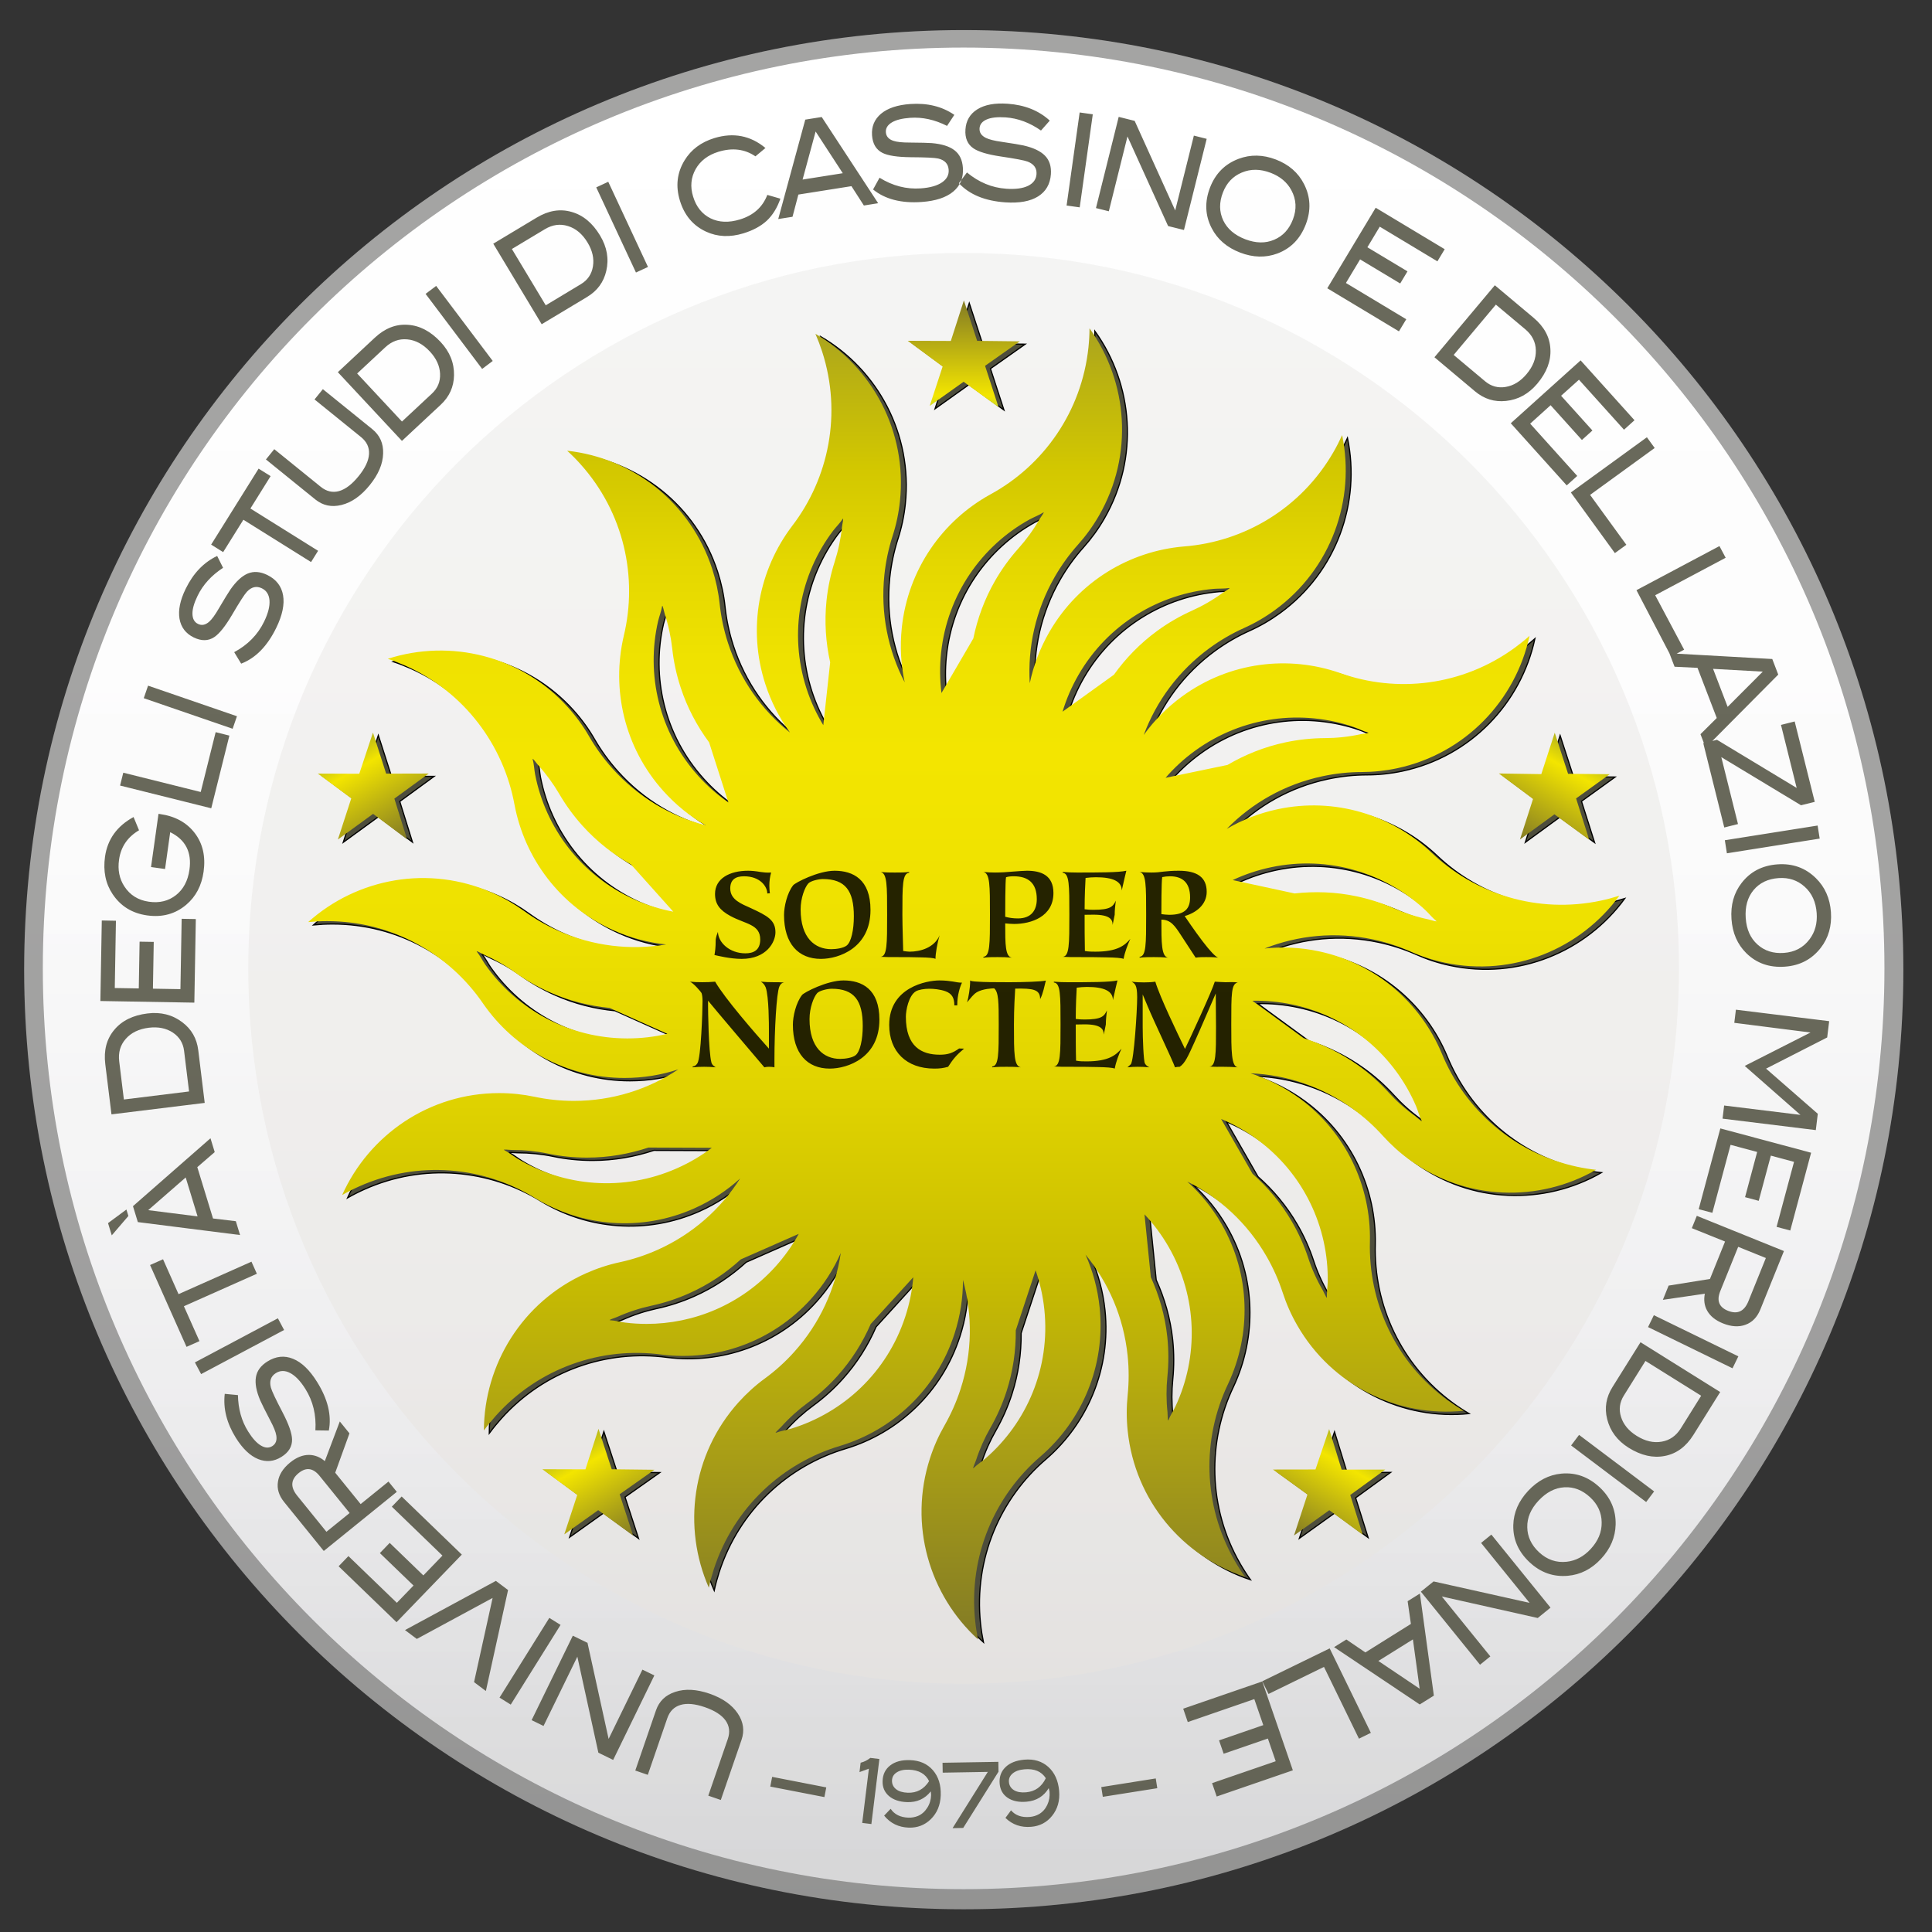
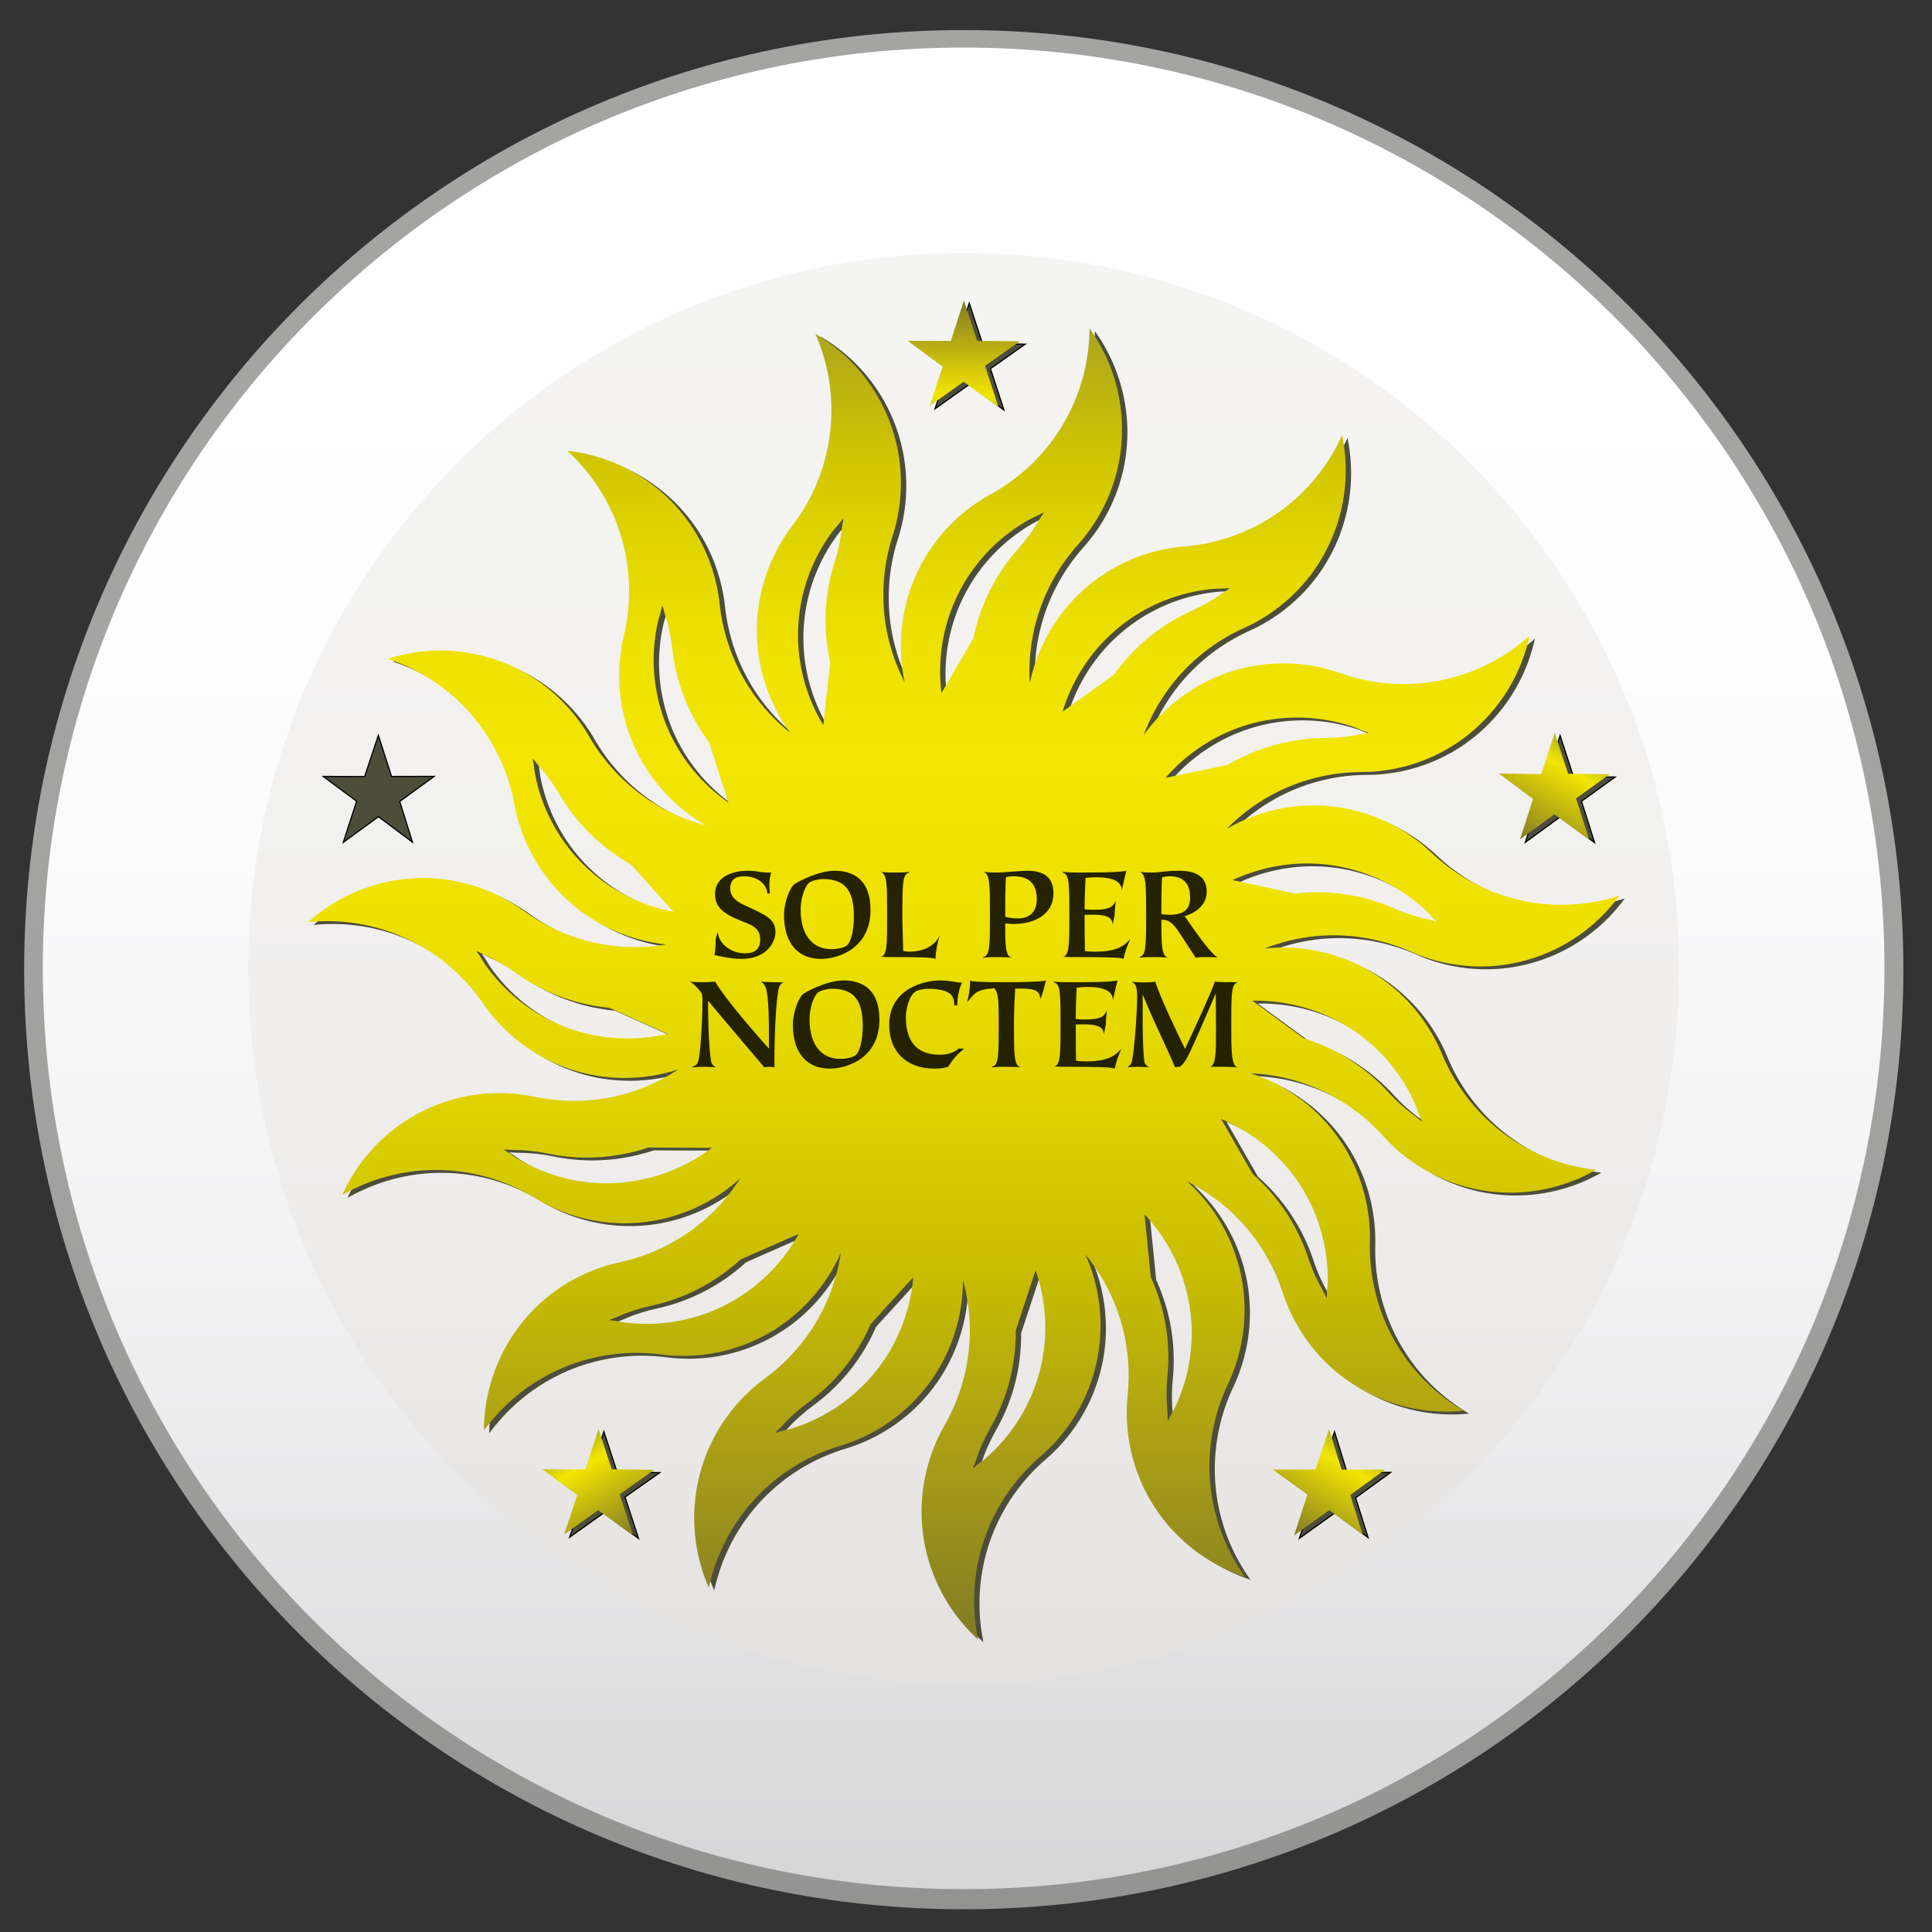
<svg xmlns="http://www.w3.org/2000/svg" xmlns:xlink="http://www.w3.org/1999/xlink" version="1.1" id="Livello_1" x="0px" y="0px" width="408px" height="408px" viewBox="0 0 408 408" xml:space="preserve">
  <rect x="0" y="0" width="408" height="408" fill="#333333" stroke="none" />
  <g>
    <defs>
      <rect id="SVGID_1_" x="-94.138" y="-216.445" width="595.275" height="841.89" />
    </defs>
    <clipPath id="SVGID_2_">
      <use xlink:href="#SVGID_1_" overflow="visible" />
    </clipPath>
    <g clip-path="url(#SVGID_2_)">
      <defs>
        <rect id="SVGID_3_" x="-94.138" y="-216.445" width="595.275" height="841.89" />
      </defs>
      <clipPath id="SVGID_4_">
        <use xlink:href="#SVGID_3_" overflow="visible" />
      </clipPath>
      <path clip-path="url(#SVGID_4_)" fill-rule="evenodd" clip-rule="evenodd" fill="#9D9D9C" d="M5.104,204.775    C5.104,95.187,93.941,6.349,203.53,6.349c109.589,0,198.424,88.837,198.424,198.426c0,109.588-88.835,198.425-198.424,198.425    C93.941,403.2,5.104,314.363,5.104,204.775" />
    </g>
    <g clip-path="url(#SVGID_2_)">
      <defs>
        <path id="SVGID_5_" d="M9.043,204.502c0,107.396,87.061,194.454,194.457,194.454c107.397,0,194.456-87.059,194.456-194.454     c0-107.398-87.059-194.458-194.456-194.458C96.104,10.043,9.043,97.104,9.043,204.502" />
      </defs>
      <clipPath id="SVGID_6_">
        <use xlink:href="#SVGID_5_" overflow="visible" />
      </clipPath>
      <linearGradient id="SVGID_7_" gradientUnits="userSpaceOnUse" x1="-73.66" y1="439.394" x2="-72.66" y2="439.394" gradientTransform="matrix(0 388.913 388.913 0 -170682.484 28657.164)">
        <stop offset="0" style="stop-color:#FFFFFF" />
        <stop offset="0.436" style="stop-color:#FCFCFC" />
        <stop offset="0.763" style="stop-color:#F2F2F3" />
        <stop offset="1" style="stop-color:#E5E5E6" />
      </linearGradient>
      <rect x="9.043" y="10.043" clip-path="url(#SVGID_6_)" fill="url(#SVGID_7_)" width="388.913" height="388.913" />
    </g>
    <g clip-path="url(#SVGID_2_)">
      <defs>
        <path id="SVGID_8_" d="M52.421,204.5c0,83.439,67.638,151.078,151.078,151.078c83.439,0,151.08-67.639,151.08-151.078     c0-83.438-67.641-151.078-151.08-151.078C120.059,53.422,52.421,121.062,52.421,204.5" />
      </defs>
      <clipPath id="SVGID_9_">
        <use xlink:href="#SVGID_8_" overflow="visible" />
      </clipPath>
      <linearGradient id="SVGID_10_" gradientUnits="userSpaceOnUse" x1="-73.523" y1="439.379" x2="-72.523" y2="439.379" gradientTransform="matrix(0 302.156 302.156 0 -132557.344 22268.568)">
        <stop offset="0" style="stop-color:#F3F3F2" />
        <stop offset="1" style="stop-color:#EFEDEB" />
      </linearGradient>
      <rect x="52.421" y="53.422" clip-path="url(#SVGID_9_)" fill="url(#SVGID_10_)" width="302.158" height="302.156" />
    </g>
    <g clip-path="url(#SVGID_2_)">
      <defs>
        <rect id="SVGID_11_" x="-94.138" y="-216.445" width="595.275" height="841.89" />
      </defs>
      <clipPath id="SVGID_12_">
        <use xlink:href="#SVGID_11_" overflow="visible" />
      </clipPath>
      <g opacity="0.07" clip-path="url(#SVGID_12_)">
        <g>
          <defs>
            <rect id="SVGID_13_" x="5.075" y="6.365" width="396.851" height="396.852" />
          </defs>
          <clipPath id="SVGID_14_">
            <use xlink:href="#SVGID_13_" overflow="visible" />
          </clipPath>
          <g clip-path="url(#SVGID_14_)">
            <defs>
              <path id="SVGID_15_" d="M5.075,204.791C5.075,95.202,93.912,6.365,203.5,6.365c109.589,0,198.425,88.837,198.425,198.426        c0,109.588-88.836,198.426-198.425,198.426C93.912,403.217,5.075,314.379,5.075,204.791" />
            </defs>
            <clipPath id="SVGID_16_">
              <use xlink:href="#SVGID_15_" overflow="visible" />
            </clipPath>
            <linearGradient id="SVGID_17_" gradientUnits="userSpaceOnUse" x1="-73.669" y1="439.394" x2="-72.669" y2="439.394" gradientTransform="matrix(0 396.851 396.851 0 -174170.547 29241.934)">
              <stop offset="0" style="stop-color:#FFFFFF" />
              <stop offset="0.301" style="stop-color:#FCFCFC" />
              <stop offset="0.44" style="stop-color:#F1F0F2" />
              <stop offset="0.545" style="stop-color:#DEDDDF" />
              <stop offset="0.633" style="stop-color:#C5C3C6" />
              <stop offset="0.711" style="stop-color:#A7A4A8" />
              <stop offset="0.782" style="stop-color:#848186" />
              <stop offset="0.847" style="stop-color:#5F5D62" />
              <stop offset="0.907" style="stop-color:#3A393E" />
              <stop offset="0.962" style="stop-color:#18181D" />
              <stop offset="1" style="stop-color:#010202" />
            </linearGradient>
            <rect x="5.075" y="6.365" clip-path="url(#SVGID_16_)" fill="url(#SVGID_17_)" width="396.851" height="396.852" />
          </g>
        </g>
      </g>
      <path clip-path="url(#SVGID_12_)" fill-rule="evenodd" clip-rule="evenodd" fill="#4D4D3C" d="M169.817,261.167    c-1.341,2.438-2.989,4.764-4.94,6.929c-8.324,9.211-20.281,13.221-31.711,11.807c-1.026-0.129-2.139-0.444-3.17-0.496    c-0.544-0.031,0.989-0.479,1.492-0.704c2.356-1.058,4.759-1.833,7.183-2.361c2.688-0.577,5.36-1.442,7.975-2.612    c4.122-1.833,7.774-4.297,10.933-7.176L169.817,261.167z M151.452,242.988c-2.227,1.688-4.676,3.138-7.339,4.318    c-11.357,5.039-23.915,3.854-33.787-2.081c-0.88-0.528-1.777-1.273-2.687-1.74c-0.488-0.249,1.097-0.042,1.652-0.042    c2.574,0,5.091,0.26,7.52,0.763c2.688,0.563,5.489,0.858,8.354,0.854c4.515-0.005,8.855-0.776,12.91-2.123L151.452,242.988z     M142.074,218.917c-2.714,0.643-5.542,0.974-8.457,0.974c-12.43-0.011-23.414-6.193-30.018-15.615    c-0.585-0.846-1.103-1.889-1.745-2.684c-0.347-0.424,1.015,0.406,1.522,0.628c2.357,1.048,4.542,2.302,6.557,3.756    c2.232,1.604,4.665,3.005,7.287,4.168c4.122,1.831,8.405,2.892,12.662,3.306L142.074,218.917z M143.321,193.127    c-2.744-0.516-5.463-1.357-8.126-2.541c-11.352-5.059-18.866-15.165-21.057-26.458c-0.187-1.013-0.232-2.168-0.503-3.158    c-0.139-0.531,0.767,0.79,1.141,1.198c1.719,1.908,3.205,3.945,4.458,6.088c1.383,2.37,3.03,4.64,4.951,6.765    c3.03,3.347,6.505,6.054,10.224,8.156L143.321,193.127z M154.964,170.074c-2.29-1.586-4.434-3.463-6.375-5.623    c-8.318-9.225-11.067-21.512-8.468-32.717c0.243-0.998,0.674-2.08,0.833-3.094c0.088-0.542,0.379,1.031,0.545,1.553    c0.802,2.453,1.326,4.918,1.599,7.379c0.296,2.726,0.881,5.474,1.772,8.191c1.398,4.287,3.47,8.168,6.012,11.604L154.964,170.074z     M175.001,153.74c-1.445-2.377-2.642-4.961-3.543-7.728c-3.827-11.803-1.336-24.144,5.604-33.323    c0.627-0.816,1.461-1.628,2.025-2.488c0.295-0.455-0.078,1.093-0.134,1.645c-0.27,2.561-0.793,5.023-1.549,7.382    c-0.839,2.616-1.424,5.356-1.725,8.203c-0.465,4.489-0.155,8.874,0.772,13.046L175.001,153.74z M199.958,146.953    c-0.352-2.762-0.393-5.606-0.083-8.496c1.311-12.34,8.617-22.6,18.694-28.17c0.908-0.486,1.994-0.892,2.86-1.447    c0.461-0.297-0.513,0.966-0.787,1.441c-1.29,2.232-2.771,4.275-4.423,6.119c-1.834,2.049-3.491,4.319-4.921,6.795    c-2.252,3.907-3.754,8.039-4.613,12.229L199.958,146.953z M225.524,150.889c0.804-2.67,1.929-5.283,3.384-7.796    c6.225-10.744,17.08-17.149,28.561-18.142c1.026-0.086,2.186-0.004,3.207-0.17c0.539-0.078-0.865,0.672-1.316,1    c-2.086,1.519-4.268,2.773-6.535,3.795c-2.502,1.129-4.941,2.521-7.257,4.209c-3.65,2.658-6.707,5.822-9.196,9.303    L225.524,150.889z M247.276,164.855c1.818-2.109,3.916-4.042,6.272-5.746c10.062-7.283,22.591-8.73,33.482-4.976    c0.969,0.338,1.998,0.88,2.993,1.144c0.528,0.145-1.067,0.268-1.605,0.383c-2.522,0.543-5.03,0.802-7.515,0.811    c-2.752,0.018-5.548,0.303-8.344,0.902c-4.418,0.945-8.504,2.594-12.197,4.762L247.276,164.855z M261.457,186.449    c2.522-1.182,5.221-2.099,8.074-2.703c12.16-2.572,24.191,1.199,32.611,9.047c0.751,0.709,1.471,1.615,2.269,2.264    c0.425,0.346-1.083-0.189-1.626-0.302c-2.518-0.531-4.92-1.31-7.188-2.306c-2.522-1.108-5.195-1.979-7.997-2.571    c-4.416-0.931-8.818-1.078-13.076-0.601L261.457,186.449z M265.61,211.936c2.791-0.056,5.63,0.202,8.478,0.81    c12.16,2.59,21.612,10.91,26.113,21.502c0.388,0.952,0.678,2.082,1.145,2.993c0.248,0.486-0.912-0.616-1.357-0.942    c-2.092-1.502-3.967-3.192-5.635-5.024c-1.85-2.03-3.937-3.916-6.256-5.593c-3.656-2.641-7.623-4.567-11.699-5.856L265.61,211.936    z M259.018,236.903c2.574,1.083,5.061,2.471,7.416,4.18c10.052,7.296,15.298,18.748,15.091,30.25    c-0.024,1.019-0.222,2.17-0.171,3.192c0.031,0.545-0.579-0.931-0.854-1.405c-1.294-2.229-2.326-4.527-3.099-6.885    c-0.858-2.604-2.003-5.175-3.437-7.64c-2.264-3.914-5.102-7.269-8.307-10.108L259.018,236.903z M242.828,257.044    c1.912,2.02,3.614,4.298,5.07,6.819c6.205,10.746,6.34,23.342,1.461,33.763c-0.44,0.926-1.088,1.895-1.461,2.853    c-0.197,0.508-0.154-1.088-0.211-1.642c-0.27-2.553-0.27-5.076-0.021-7.539c0.273-2.731,0.278-5.538-0.021-8.381    c-0.481-4.485-1.704-8.71-3.476-12.606L242.828,257.044z M219.83,268.861c0.916,2.62,1.548,5.401,1.848,8.285    c1.289,12.349-3.724,23.896-12.424,31.437c-0.776,0.674-1.768,1.295-2.49,2.01c-0.389,0.393,0.299-1.047,0.471-1.575    c0.797-2.445,1.822-4.748,3.056-6.897c1.361-2.382,2.511-4.945,3.392-7.664c1.387-4.293,2-8.649,1.963-12.922L219.83,268.861z     M194.003,270.321c-0.234,2.771-0.783,5.563-1.689,8.323c-3.849,11.801-13.134,20.321-24.155,23.672    c-0.984,0.291-2.138,0.468-3.097,0.829c-0.512,0.196,0.705-0.839,1.072-1.253c1.725-1.918,3.6-3.599,5.599-5.064    c2.216-1.621,4.314-3.491,6.225-5.626c3.019-3.354,5.35-7.084,7.058-11.005L194.003,270.321z M178.693,265.199    c-1.517,3.455-3.604,6.72-6.255,9.676c-8.277,9.223-20.177,13.221-31.582,11.78c-12.631-1.686-25.837,2.704-35.009,12.928    c-0.901,1.004-1.741,2.035-2.523,3.102c0.057-13.905,8.075-27.164,21.561-33.189c2.341-1.043,4.733-1.824,7.151-2.343    c2.678-0.58,5.34-1.438,7.945-2.6c7.442-3.33,13.377-8.66,17.454-15.076c-2.787,2.533-6.019,4.666-9.638,6.292    c-11.296,5.046-23.793,3.839-33.623-2.134c-10.85-6.701-24.704-8.068-37.221-2.474c-1.222,0.545-2.413,1.148-3.557,1.803    c5.691-12.678,18.385-21.524,33.145-21.524c2.569,0,5.065,0.271,7.477,0.778c2.684,0.569,5.47,0.869,8.319,0.869    c8.151-0.004,15.728-2.455,22.052-6.66c-3.574,1.181-7.391,1.817-11.353,1.817c-12.367,0.005-23.284-6.198-29.846-15.665    c-7.194-10.548-19.291-17.458-32.99-17.452c-1.341,0-2.673,0.068-3.982,0.197c10.337-9.271,25.515-12.162,38.997-6.144    c2.341,1.046,4.516,2.312,6.52,3.765c2.216,1.607,4.636,3.02,7.241,4.185c7.442,3.325,15.36,4.18,22.834,2.919    c-3.74-0.383-7.479-1.361-11.099-2.975c-11.295-5.045-18.758-15.17-20.913-26.496c-2.294-12.574-10.544-23.821-23.057-29.41    c-1.227-0.545-2.469-1.031-3.713-1.442c13.196-4.25,28.23-0.7,38.102,10.304c1.72,1.914,3.195,3.955,4.428,6.098    c1.378,2.378,3.014,4.65,4.925,6.777c5.448,6.078,12.331,10.086,19.674,11.985c-3.262-1.873-6.287-4.291-8.933-7.246    c-8.276-9.216-10.984-21.512-8.364-32.739c3.004-12.43,0.031-26.076-9.135-36.283c-0.897-1.01-1.839-1.952-2.813-2.838    c13.782,1.502,26.071,10.887,30.633,24.969c0.788,2.449,1.311,4.914,1.57,7.377c0.289,2.732,0.865,5.48,1.745,8.203    c2.517,7.772,7.178,14.248,13.113,18.979c-2.217-3.045-3.998-6.486-5.22-10.266c-3.823-11.801-1.311-24.141,5.635-33.331    c7.779-10.129,10.595-23.806,6.365-36.884c-0.42-1.276-0.891-2.525-1.414-3.733c11.973,6.996,19.394,20.588,17.851,35.31    c-0.269,2.561-0.792,5.028-1.559,7.388c-0.839,2.612-1.429,5.36-1.73,8.202c-0.849,8.137,0.783,15.953,4.289,22.697    c-0.798-3.686-1.026-7.556-0.612-11.513c1.296-12.34,8.593-22.591,18.665-28.151c11.209-6.086,19.324-17.434,20.758-31.104    c0.141-1.343,0.213-2.673,0.217-3.995c8.105,11.281,9.381,26.729,2,39.559c-1.284,2.226-2.766,4.266-4.412,6.106    c-1.834,2.049-3.487,4.315-4.915,6.796c-4.072,7.079-5.754,14.891-5.288,22.482c0.771-3.688,2.129-7.321,4.112-10.77    c6.188-10.742,17.008-17.138,28.458-18.104c12.704-0.982,24.719-8.041,31.571-19.953c0.673-1.163,1.278-2.352,1.821-3.553    c2.828,13.608-2.268,28.246-14.211,36.953c-2.081,1.51-4.256,2.775-6.514,3.781c-2.496,1.124-4.926,2.526-7.234,4.205    c-6.588,4.803-11.292,11.26-13.942,18.387c2.196-3.059,4.914-5.824,8.12-8.164c10.001-7.295,22.477-8.723,33.332-4.93    c12,4.29,25.837,2.743,36.92-5.341c1.088-0.796,2.123-1.626,3.107-2.508c-2.937,13.592-13.527,24.882-27.966,27.964    c-2.507,0.536-5.003,0.794-7.474,0.799c-2.738,0.005-5.525,0.294-8.313,0.893c-7.97,1.696-14.879,5.676-20.187,11.104    c3.24-1.897,6.847-3.315,10.72-4.142c12.099-2.584,24.066,1.203,32.441,9.101c9.229,8.812,22.491,13.046,35.889,10.187    c1.315-0.281,2.602-0.627,3.859-1.025c-8.193,11.222-22.445,17.213-36.879,14.138c-2.508-0.532-4.899-1.315-7.152-2.321    c-2.507-1.108-5.168-1.981-7.955-2.578c-7.971-1.7-15.889-0.885-22.942,1.91c3.734-0.406,7.599-0.24,11.476,0.59    c12.089,2.576,21.488,10.925,25.941,21.554c4.854,11.824,15.248,21.099,28.655,23.959c1.311,0.277,2.626,0.49,3.931,0.63    c-12.031,6.914-27.479,6.577-39.416-2.128c-2.072-1.512-3.937-3.208-5.594-5.04c-1.834-2.035-3.91-3.925-6.214-5.602    c-6.594-4.808-14.155-7.293-21.732-7.612c3.579,1.147,7.034,2.878,10.24,5.213c10.005,7.291,15.204,18.757,14.962,30.286    c-0.357,12.782,5.375,25.506,16.459,33.58c1.087,0.792,2.199,1.521,3.334,2.189c-13.785,1.399-27.764-5.211-35.133-18.032    c-1.285-2.228-2.3-4.531-3.071-6.894c-0.85-2.603-1.979-5.183-3.403-7.648c-4.075-7.084-9.97-12.448-16.76-15.83    c2.803,2.511,5.258,5.505,7.236,8.942c6.184,10.751,6.281,23.346,1.389,33.777c-5.512,11.537-5.428,25.5,1.417,37.399    c0.675,1.173,1.395,2.294,2.161,3.365c-13.161-4.343-23.245-16.09-24.781-30.812c-0.27-2.571-0.264-5.086-0.01-7.551    c0.279-2.734,0.289-5.542-0.006-8.386c-0.85-8.137-4.072-15.437-8.893-21.311c1.543,3.449,2.564,7.188,2.979,11.134    c1.295,12.341-3.719,23.896-12.42,31.437c-9.704,8.285-15.293,21.076-13.864,34.751c0.141,1.336,0.349,2.66,0.612,3.944    c-10.26-9.332-14.714-24.179-10.146-38.26c0.793-2.457,1.818-4.755,3.051-6.904c1.361-2.389,2.511-4.944,3.392-7.67    c2.521-7.769,2.543-15.753,0.519-23.082c0.01,3.767-0.565,7.599-1.792,11.379c-3.822,11.802-13.082,20.312-24.088,23.646    c-12.222,3.615-22.507,13.021-26.748,26.101c-0.409,1.285-0.761,2.565-1.042,3.86c-5.587-12.726-3.635-28.103,6.246-39.112    c1.72-1.91,3.585-3.598,5.583-5.058c2.212-1.617,4.304-3.491,6.204-5.616C174.318,280.018,177.574,272.725,178.693,265.199" />
-       <path clip-path="url(#SVGID_12_)" fill="none" stroke="#000000" stroke-width="0.25" stroke-miterlimit="3.864" d="    M169.817,261.167c-1.341,2.438-2.989,4.764-4.94,6.929c-8.324,9.211-20.281,13.221-31.711,11.807    c-1.026-0.129-2.139-0.444-3.17-0.496c-0.544-0.031,0.989-0.479,1.492-0.704c2.356-1.058,4.759-1.833,7.183-2.361    c2.688-0.577,5.36-1.442,7.975-2.612c4.122-1.833,7.774-4.297,10.933-7.176L169.817,261.167z M151.452,242.988    c-2.227,1.688-4.676,3.138-7.339,4.318c-11.357,5.039-23.915,3.854-33.787-2.081c-0.88-0.528-1.777-1.273-2.687-1.74    c-0.488-0.249,1.097-0.042,1.652-0.042c2.574,0,5.091,0.26,7.52,0.763c2.688,0.563,5.489,0.858,8.354,0.854    c4.515-0.005,8.855-0.776,12.91-2.123L151.452,242.988z M142.074,218.917c-2.714,0.643-5.542,0.974-8.457,0.974    c-12.43-0.011-23.414-6.193-30.018-15.615c-0.585-0.846-1.103-1.889-1.745-2.684c-0.347-0.424,1.015,0.406,1.522,0.628    c2.357,1.048,4.542,2.302,6.557,3.756c2.232,1.604,4.665,3.005,7.287,4.168c4.122,1.831,8.405,2.892,12.662,3.306L142.074,218.917    z M143.321,193.127c-2.744-0.516-5.463-1.357-8.126-2.541c-11.352-5.059-18.866-15.165-21.057-26.458    c-0.187-1.013-0.232-2.168-0.503-3.158c-0.139-0.531,0.767,0.79,1.141,1.198c1.719,1.908,3.205,3.945,4.458,6.088    c1.383,2.37,3.03,4.64,4.951,6.765c3.03,3.347,6.505,6.054,10.224,8.156L143.321,193.127z M154.964,170.074    c-2.29-1.586-4.434-3.463-6.375-5.623c-8.318-9.225-11.067-21.512-8.468-32.717c0.243-0.998,0.674-2.08,0.833-3.094    c0.088-0.542,0.379,1.031,0.545,1.553c0.802,2.453,1.326,4.918,1.599,7.379c0.296,2.726,0.881,5.474,1.772,8.191    c1.398,4.287,3.47,8.168,6.012,11.604L154.964,170.074z M175.001,153.74c-1.445-2.377-2.642-4.961-3.543-7.728    c-3.827-11.803-1.336-24.144,5.604-33.323c0.627-0.816,1.461-1.628,2.025-2.488c0.295-0.455-0.078,1.093-0.134,1.645    c-0.27,2.561-0.793,5.023-1.549,7.382c-0.839,2.616-1.424,5.356-1.725,8.203c-0.465,4.489-0.155,8.874,0.772,13.046    L175.001,153.74z M199.958,146.953c-0.352-2.762-0.393-5.606-0.083-8.496c1.311-12.34,8.617-22.6,18.694-28.17    c0.908-0.486,1.994-0.892,2.86-1.447c0.461-0.297-0.513,0.966-0.787,1.441c-1.29,2.232-2.771,4.275-4.423,6.119    c-1.834,2.049-3.491,4.319-4.921,6.795c-2.252,3.907-3.754,8.039-4.613,12.229L199.958,146.953z M225.524,150.889    c0.804-2.67,1.929-5.283,3.384-7.796c6.225-10.744,17.08-17.149,28.561-18.142c1.026-0.086,2.186-0.004,3.207-0.17    c0.539-0.078-0.865,0.672-1.316,1c-2.086,1.519-4.268,2.773-6.535,3.795c-2.502,1.129-4.941,2.521-7.257,4.209    c-3.65,2.658-6.707,5.822-9.196,9.303L225.524,150.889z M247.276,164.855c1.818-2.109,3.916-4.042,6.272-5.746    c10.062-7.283,22.591-8.73,33.482-4.976c0.969,0.338,1.998,0.88,2.993,1.144c0.528,0.145-1.067,0.268-1.605,0.383    c-2.522,0.543-5.03,0.802-7.515,0.811c-2.752,0.018-5.548,0.303-8.344,0.902c-4.418,0.945-8.504,2.594-12.197,4.762    L247.276,164.855z M261.457,186.449c2.522-1.182,5.221-2.099,8.074-2.703c12.16-2.572,24.191,1.199,32.611,9.047    c0.751,0.709,1.471,1.615,2.269,2.264c0.425,0.346-1.083-0.189-1.626-0.302c-2.518-0.531-4.92-1.31-7.188-2.306    c-2.522-1.108-5.195-1.979-7.997-2.571c-4.416-0.931-8.818-1.078-13.076-0.601L261.457,186.449z M265.61,211.936    c2.791-0.056,5.63,0.202,8.478,0.81c12.16,2.59,21.612,10.91,26.113,21.502c0.388,0.952,0.678,2.082,1.145,2.993    c0.248,0.486-0.912-0.616-1.357-0.942c-2.092-1.502-3.967-3.192-5.635-5.024c-1.85-2.03-3.937-3.916-6.256-5.593    c-3.656-2.641-7.623-4.567-11.699-5.856L265.61,211.936z M259.018,236.903c2.574,1.083,5.061,2.471,7.416,4.18    c10.052,7.296,15.298,18.748,15.091,30.25c-0.024,1.019-0.222,2.17-0.171,3.192c0.031,0.545-0.579-0.931-0.854-1.405    c-1.294-2.229-2.326-4.527-3.099-6.885c-0.858-2.604-2.003-5.175-3.437-7.64c-2.264-3.914-5.102-7.269-8.307-10.108    L259.018,236.903z M242.828,257.044c1.912,2.02,3.614,4.298,5.07,6.819c6.205,10.746,6.34,23.342,1.461,33.763    c-0.44,0.926-1.088,1.895-1.461,2.853c-0.197,0.508-0.154-1.088-0.211-1.642c-0.27-2.553-0.27-5.076-0.021-7.539    c0.273-2.731,0.278-5.538-0.021-8.381c-0.481-4.485-1.704-8.71-3.476-12.606L242.828,257.044z M219.83,268.861    c0.916,2.62,1.548,5.401,1.848,8.285c1.289,12.349-3.724,23.896-12.424,31.437c-0.776,0.674-1.768,1.295-2.49,2.01    c-0.389,0.393,0.299-1.047,0.471-1.575c0.797-2.445,1.822-4.748,3.056-6.897c1.361-2.382,2.511-4.945,3.392-7.664    c1.387-4.293,2-8.649,1.963-12.922L219.83,268.861z M194.003,270.321c-0.234,2.771-0.783,5.563-1.689,8.323    c-3.849,11.801-13.134,20.321-24.155,23.672c-0.984,0.291-2.138,0.468-3.097,0.829c-0.512,0.196,0.705-0.839,1.072-1.253    c1.725-1.918,3.6-3.599,5.599-5.064c2.216-1.621,4.314-3.491,6.225-5.626c3.019-3.354,5.35-7.084,7.058-11.005L194.003,270.321z     M178.693,265.199c-1.517,3.455-3.604,6.72-6.255,9.676c-8.277,9.223-20.177,13.221-31.582,11.78    c-12.631-1.686-25.837,2.704-35.009,12.928c-0.901,1.004-1.741,2.035-2.523,3.102c0.057-13.905,8.075-27.164,21.561-33.189    c2.341-1.043,4.733-1.824,7.151-2.343c2.678-0.58,5.34-1.438,7.945-2.6c7.442-3.33,13.377-8.66,17.454-15.076    c-2.787,2.533-6.019,4.666-9.638,6.292c-11.296,5.046-23.793,3.839-33.623-2.134c-10.85-6.701-24.704-8.068-37.221-2.474    c-1.222,0.545-2.413,1.148-3.557,1.803c5.691-12.678,18.385-21.524,33.145-21.524c2.569,0,5.065,0.271,7.477,0.778    c2.684,0.569,5.47,0.869,8.319,0.869c8.151-0.004,15.728-2.455,22.052-6.66c-3.574,1.181-7.391,1.817-11.353,1.817    c-12.367,0.005-23.284-6.198-29.846-15.665c-7.194-10.548-19.291-17.458-32.99-17.452c-1.341,0-2.673,0.068-3.982,0.197    c10.337-9.271,25.515-12.162,38.997-6.144c2.341,1.046,4.516,2.312,6.52,3.765c2.216,1.607,4.636,3.02,7.241,4.185    c7.442,3.325,15.36,4.18,22.834,2.919c-3.74-0.383-7.479-1.361-11.099-2.975c-11.295-5.045-18.758-15.17-20.913-26.496    c-2.294-12.574-10.544-23.821-23.057-29.41c-1.227-0.545-2.469-1.031-3.713-1.442c13.196-4.25,28.23-0.7,38.102,10.304    c1.72,1.914,3.195,3.955,4.428,6.098c1.378,2.378,3.014,4.65,4.925,6.777c5.448,6.078,12.331,10.086,19.674,11.985    c-3.262-1.873-6.287-4.291-8.933-7.246c-8.276-9.216-10.984-21.512-8.364-32.739c3.004-12.43,0.031-26.076-9.135-36.283    c-0.897-1.01-1.839-1.952-2.813-2.838c13.782,1.502,26.071,10.887,30.633,24.969c0.788,2.449,1.311,4.914,1.57,7.377    c0.289,2.732,0.865,5.48,1.745,8.203c2.517,7.772,7.178,14.248,13.113,18.979c-2.217-3.045-3.998-6.486-5.22-10.266    c-3.823-11.801-1.311-24.141,5.635-33.331c7.779-10.129,10.595-23.806,6.365-36.884c-0.42-1.276-0.891-2.525-1.414-3.733    c11.973,6.996,19.394,20.588,17.851,35.31c-0.269,2.561-0.792,5.028-1.559,7.388c-0.839,2.612-1.429,5.36-1.73,8.202    c-0.849,8.137,0.783,15.953,4.289,22.697c-0.798-3.686-1.026-7.556-0.612-11.513c1.296-12.34,8.593-22.591,18.665-28.151    c11.209-6.086,19.324-17.434,20.758-31.104c0.141-1.343,0.213-2.673,0.217-3.995c8.105,11.281,9.381,26.729,2,39.559    c-1.284,2.226-2.766,4.266-4.412,6.106c-1.834,2.049-3.487,4.315-4.915,6.796c-4.072,7.079-5.754,14.891-5.288,22.482    c0.771-3.688,2.129-7.321,4.112-10.77c6.188-10.742,17.008-17.138,28.458-18.104c12.704-0.982,24.719-8.041,31.571-19.953    c0.673-1.163,1.278-2.352,1.821-3.553c2.828,13.608-2.268,28.246-14.211,36.953c-2.081,1.51-4.256,2.775-6.514,3.781    c-2.496,1.124-4.926,2.526-7.234,4.205c-6.588,4.803-11.292,11.26-13.942,18.387c2.196-3.059,4.914-5.824,8.12-8.164    c10.001-7.295,22.477-8.723,33.332-4.93c12,4.29,25.837,2.743,36.92-5.341c1.088-0.796,2.123-1.626,3.107-2.508    c-2.937,13.592-13.527,24.882-27.966,27.964c-2.507,0.536-5.003,0.794-7.474,0.799c-2.738,0.005-5.525,0.294-8.313,0.893    c-7.97,1.696-14.879,5.676-20.187,11.104c3.24-1.897,6.847-3.315,10.72-4.142c12.099-2.584,24.066,1.203,32.441,9.101    c9.229,8.812,22.491,13.046,35.889,10.187c1.315-0.281,2.602-0.627,3.859-1.025c-8.193,11.222-22.445,17.213-36.879,14.138    c-2.508-0.532-4.899-1.315-7.152-2.321c-2.507-1.108-5.168-1.981-7.955-2.578c-7.971-1.7-15.889-0.885-22.942,1.91    c3.734-0.406,7.599-0.24,11.476,0.59c12.089,2.576,21.488,10.925,25.941,21.554c4.854,11.824,15.248,21.099,28.655,23.959    c1.311,0.277,2.626,0.49,3.931,0.63c-12.031,6.914-27.479,6.577-39.416-2.128c-2.072-1.512-3.937-3.208-5.594-5.04    c-1.834-2.035-3.91-3.925-6.214-5.602c-6.594-4.808-14.155-7.293-21.732-7.612c3.579,1.147,7.034,2.878,10.24,5.213    c10.005,7.291,15.204,18.757,14.962,30.286c-0.357,12.782,5.375,25.506,16.459,33.58c1.087,0.792,2.199,1.521,3.334,2.189    c-13.785,1.399-27.764-5.211-35.133-18.032c-1.285-2.228-2.3-4.531-3.071-6.894c-0.85-2.603-1.979-5.183-3.403-7.648    c-4.075-7.084-9.97-12.448-16.76-15.83c2.803,2.511,5.258,5.505,7.236,8.942c6.184,10.751,6.281,23.346,1.389,33.777    c-5.512,11.537-5.428,25.5,1.417,37.399c0.675,1.173,1.395,2.294,2.161,3.365c-13.161-4.343-23.245-16.09-24.781-30.812    c-0.27-2.571-0.264-5.086-0.01-7.551c0.279-2.734,0.289-5.542-0.006-8.386c-0.85-8.137-4.072-15.437-8.893-21.311    c1.543,3.449,2.564,7.188,2.979,11.134c1.295,12.341-3.719,23.896-12.42,31.437c-9.704,8.285-15.293,21.076-13.864,34.751    c0.141,1.336,0.349,2.66,0.612,3.944c-10.26-9.332-14.714-24.179-10.146-38.26c0.793-2.457,1.818-4.755,3.051-6.904    c1.361-2.389,2.511-4.944,3.392-7.67c2.521-7.769,2.543-15.753,0.519-23.082c0.01,3.767-0.565,7.599-1.792,11.379    c-3.822,11.802-13.082,20.312-24.088,23.646c-12.222,3.615-22.507,13.021-26.748,26.101c-0.409,1.285-0.761,2.565-1.042,3.86    c-5.587-12.726-3.635-28.103,6.246-39.112c1.72-1.91,3.585-3.598,5.583-5.058c2.212-1.617,4.304-3.491,6.204-5.616    C174.318,280.018,177.574,272.725,178.693,265.199z" />
      <polygon clip-path="url(#SVGID_12_)" fill-rule="evenodd" clip-rule="evenodd" fill="#4D4D3C" points="68.25,163.963     77.007,163.999 79.897,155.301 82.684,163.973 91.679,163.951 84.418,169.251 87.102,177.844 79.923,172.469 72.492,177.883     75.314,169.2   " />
      <polygon clip-path="url(#SVGID_12_)" fill="none" stroke="#000000" stroke-width="0.25" stroke-miterlimit="3.864" points="    68.25,163.963 77.007,163.999 79.897,155.301 82.684,163.973 91.679,163.951 84.418,169.251 87.102,177.844 79.923,172.469     72.492,177.883 75.314,169.2   " />
      <polygon clip-path="url(#SVGID_12_)" fill-rule="evenodd" clip-rule="evenodd" fill="#4D4D3C" points="197.467,86.322     200.201,78.006 192.832,72.568 201.931,72.599 204.691,64.033 207.488,72.578 216.5,72.682 209.162,77.851 212.01,86.588     204.63,81.218   " />
      <polygon clip-path="url(#SVGID_12_)" fill="none" stroke="#000000" stroke-width="0.25" stroke-miterlimit="3.864" points="    197.467,86.322 200.201,78.006 192.832,72.568 201.931,72.599 204.691,64.033 207.488,72.578 216.5,72.682 209.162,77.851     212.01,86.588 204.63,81.218   " />
      <polygon clip-path="url(#SVGID_12_)" fill-rule="evenodd" clip-rule="evenodd" fill="#4D4D3C" points="288.916,324.701     281.852,319.525 274.405,324.859 277.242,316.214 269.951,310.934 278.937,310.92 281.826,302.386 284.467,310.956     293.665,310.945 286.279,316.311   " />
      <polygon clip-path="url(#SVGID_12_)" fill="none" stroke="#000000" stroke-width="0.25" stroke-miterlimit="3.864" points="    288.916,324.701 281.852,319.525 274.405,324.859 277.242,316.214 269.951,310.934 278.937,310.92 281.826,302.386     284.467,310.956 293.665,310.945 286.279,316.311   " />
      <polygon clip-path="url(#SVGID_12_)" fill-rule="evenodd" clip-rule="evenodd" fill="#4D4D3C" points="120.301,324.623     123.034,316.307 115.666,310.867 124.765,310.898 127.526,302.335 130.322,310.878 139.334,310.982 131.995,316.15     134.843,324.888 127.464,319.517   " />
      <polygon clip-path="url(#SVGID_12_)" fill="none" stroke="#000000" stroke-width="0.25" stroke-miterlimit="3.864" points="    120.301,324.623 123.034,316.307 115.666,310.867 124.765,310.898 127.526,302.335 130.322,310.878 139.334,310.982     131.995,316.15 134.843,324.888 127.464,319.517   " />
      <polygon clip-path="url(#SVGID_12_)" fill-rule="evenodd" clip-rule="evenodd" fill="#4D4D3C" points="341.08,164.094     333.975,169.211 336.746,177.939 329.396,172.57 322.125,177.877 324.881,169.32 317.666,163.941 326.631,164.074     329.465,155.328 332.281,164.01   " />
      <polygon clip-path="url(#SVGID_12_)" fill="none" stroke="#000000" stroke-width="0.25" stroke-miterlimit="3.864" points="    341.08,164.094 333.975,169.211 336.746,177.939 329.396,172.57 322.125,177.877 324.881,169.32 317.666,163.941 326.631,164.074     329.465,155.328 332.281,164.01   " />
      <g opacity="0.84" clip-path="url(#SVGID_12_)">
        <g>
          <defs>
-             <rect id="SVGID_18_" x="21.199" y="21.861" width="365.491" height="364.208" />
-           </defs>
+             </defs>
          <clipPath id="SVGID_19_">
            <use xlink:href="#SVGID_18_" overflow="visible" />
          </clipPath>
-           <path clip-path="url(#SVGID_19_)" fill-rule="evenodd" clip-rule="evenodd" fill="#4D4D3C" d="M184.017,385.202l-1.935-0.24      l1.409-11.451l-1.982,0.721l0.239-1.98c0.739-0.176,1.42-0.52,2.041-1.02l1.919,0.234L184.017,385.202z M244.394,377.634      l-11.504,1.82l-0.322-2.055l11.504-1.826L244.394,377.634z M174.097,379.509l-11.429-2.219l0.395-2.051l11.43,2.223      L174.097,379.509z M249.868,360.843l16.697-5.756l6.459,18.768l-16.082,5.533l-0.974-2.826l13.438-4.621l-1.654-4.799      l-9.338,3.215l-0.974-2.82l9.343-3.223l-1.895-5.496l-14.053,4.848L249.868,360.843z M266.575,355.046l14.226-6.938      l8.698,17.835l-2.516,1.23l-7.385-15.156l-11.711,5.715L266.575,355.046z M291.081,350.761l8.723,5.865l-1.426-10.418      L291.081,350.761z M281.732,347.843l2.593-1.615l4.012,2.733l9.619-6.021l-0.692-4.8l2.59-1.614l2.948,21.56l-2.982,1.863      L281.732,347.843z M300.063,336.13l2.682-2.164l20.273,4.528l-10.243-12.658l2.17-1.761l12.491,15.428l-2.695,2.188      l-20.263-4.549l10.248,12.656l-2.176,1.76L300.063,336.13z M325.016,327.804c1.702,1.582,3.649,2.247,5.845,2.008      c1.896-0.208,3.577-1.102,5.033-2.664c1.6-1.717,2.385-3.602,2.348-5.652c-0.021-2.035-0.828-3.799-2.415-5.277      c-1.649-1.541-3.473-2.249-5.47-2.135c-1.99,0.115-3.805,1.063-5.445,2.821c-1.634,1.75-2.425,3.612-2.384,5.61      C322.554,324.513,323.388,326.284,325.016,327.804 M323.027,329.927c-2.378-2.217-3.528-4.84-3.45-7.869      c0.072-2.653,1.119-5.055,3.133-7.214c2.03-2.177,4.373-3.395,7.021-3.644c3.019-0.281,5.709,0.677,8.078,2.883      c2.322,2.166,3.451,4.79,3.383,7.869c-0.068,2.697-1.1,5.111-3.092,7.252c-2.004,2.15-4.331,3.336-7.006,3.57      C328.046,333.044,325.359,332.103,323.027,329.927 M331.787,305.252l1.682-2.233l15.849,11.939l-1.682,2.238L331.787,305.252z       M342.915,294.731c-0.89,1.433-1.082,2.932-0.582,4.51c0.504,1.598,1.607,2.923,3.299,3.98c1.796,1.123,3.556,1.535,5.273,1.232      c1.706-0.286,3.055-1.228,4.054-2.82l4.294-6.881l-11.764-7.348L342.915,294.731z M357.618,303.019      c-1.556,2.486-3.57,3.971-6.037,4.445c-2.467,0.488-5.007-0.084-7.63-1.718c-2.394-1.5-3.914-3.519-4.549-6.058      c-0.593-2.363-0.224-4.613,1.103-6.736l5.939-9.499l16.827,10.515L357.618,303.019z M348.036,280.253l1.225-2.514l17.842,8.697      l-1.229,2.52L348.036,280.253z M363.287,272.659c-0.809,2.004-0.271,3.389,1.612,4.148c2.016,0.811,3.457,0.135,4.332-2.02      l3.684-9.119l-5.845-2.362L363.287,272.659z M351.165,274.496l1.213-3.003l8.729-1.4l3.189-7.904l-7.016-2.827l1.051-2.602      l18.4,7.437l-4.98,12.329c-0.662,1.65-1.714,2.723-3.145,3.238c-1.411,0.521-3.003,0.416-4.783-0.302      c-1.557-0.63-2.655-1.52-3.301-2.665c-0.592-1.061-0.76-2.259-0.494-3.591L351.165,274.496z M358.732,255.354l4.569-17.053      l19.17,5.134l-4.402,16.426l-2.89-0.771l3.685-13.729l-4.896-1.313l-2.562,9.546l-2.884-0.777l2.556-9.545l-5.616-1.503      l-3.846,14.354L358.732,255.354z M363.765,236.236l0.339-2.774l16.11,1.979l-11.764-10.342l13.896-7.053l-16.099-2.045      l0.339-2.774l19.699,2.424l-0.422,3.442l-12.906,6.583l10.924,9.536l-0.42,3.445L363.765,236.236z M376.706,201.238      c2.313-0.16,4.137-1.131,5.453-2.905c1.145-1.525,1.641-3.357,1.488-5.496c-0.166-2.345-1.004-4.197-2.529-5.569      c-1.51-1.373-3.346-1.988-5.518-1.832c-2.238,0.153-4.007,1.002-5.293,2.543c-1.264,1.533-1.811,3.506-1.645,5.904      c0.166,2.387,0.994,4.243,2.479,5.575C372.63,200.801,374.482,201.395,376.706,201.238 M376.909,204.142      c-3.244,0.229-5.951-0.719-8.111-2.839c-1.889-1.861-2.936-4.266-3.143-7.207c-0.209-2.979,0.5-5.516,2.135-7.627      c1.842-2.396,4.381-3.713,7.609-3.938c3.168-0.224,5.855,0.74,8.057,2.895c1.93,1.887,2.998,4.283,3.201,7.2      c0.203,2.931-0.521,5.446-2.166,7.558C382.606,202.601,380.077,203.923,376.909,204.142 M364.688,180.201l-0.437-2.76      l19.594-3.102l0.438,2.756L364.688,180.201z M364.843,149.273l7.422-7.439l-10.498-0.585L364.843,149.273z M341.03,116.806      l-9.295-12.804l16.057-11.66l1.646,2.264l-13.643,9.905l7.657,10.536L341.03,116.806z M330.86,102.508l-11.814-13.123      l14.75-13.281l11.379,12.642l-2.219,1.999l-9.508-10.559l-3.773,3.389l6.615,7.339l-2.223,1.999l-6.61-7.34l-4.314,3.895      l9.94,11.041L330.86,102.508z M313.606,80.506c1.286,1.081,2.744,1.482,4.372,1.205c1.661-0.283,3.124-1.184,4.403-2.708      c1.363-1.624,2.015-3.308,1.957-5.052c-0.041-1.732-0.786-3.204-2.228-4.414l-6.21-5.206l-8.915,10.623L313.606,80.506z       M359.825,156.916l-0.719-1.87l3.44-3.417l-4.065-10.594l-4.844-0.234l-1.094-2.848l-6.953-13.319l17.523-9.315l1.313,2.471      l-14.881,7.912l6.111,11.5l-1.573,0.839l20.185,1.129l1.26,3.289l-13.912,14.016l0.979-0.243l16.826,10.161l-3.314-13.313      l2.893-0.723l4.238,16.976l-2.9,0.722l-16.832-10.161l3.523,14.128l-2.898,0.727l-4.434-17.799L359.825,156.916z       M323.854,67.102c2.25,1.887,3.431,4.088,3.558,6.6c0.151,2.509-0.777,4.945-2.76,7.311c-1.821,2.169-4.034,3.391-6.632,3.661      c-2.425,0.257-4.596-0.421-6.516-2.024l-8.577-7.205l12.752-15.201L323.854,67.102z M295.431,69.975l-15.135-9.098      l10.223-17.007l14.573,8.758l-1.54,2.562l-12.175-7.322l-2.612,4.35l8.467,5.085l-1.54,2.562l-8.468-5.09l-2.992,4.984      l12.74,7.659L295.431,69.975z M273.036,46.343c0.836-2.163,0.723-4.222-0.324-6.171c-0.899-1.682-2.358-2.9-4.355-3.668      c-2.191-0.842-4.227-0.862-6.121-0.059c-1.879,0.783-3.206,2.191-3.986,4.223c-0.808,2.094-0.781,4.054,0.067,5.867      c0.858,1.797,2.409,3.128,4.657,3.992c2.234,0.851,4.264,0.891,6.096,0.106C270.917,49.857,272.239,48.428,273.036,46.343       M275.759,47.387c-1.168,3.038-3.166,5.085-6.008,6.151c-2.482,0.921-5.106,0.86-7.859-0.197      c-2.785-1.073-4.789-2.788-6.006-5.153c-1.396-2.69-1.515-5.543-0.359-8.564c1.141-2.969,3.148-4.993,6.032-6.081      c2.524-0.95,5.157-0.9,7.879,0.144c2.739,1.055,4.717,2.771,5.935,5.16C276.768,41.572,276.892,44.42,275.759,47.387       M250.03,48.57l-3.347-0.83l-8.583-18.922l-3.939,15.799l-2.713-0.676l4.8-19.259l3.372,0.845l8.563,18.912l3.939-15.801      l2.707,0.682L250.03,48.57z M228.013,43.79l-2.769-0.388l2.759-19.65l2.773,0.387L228.013,43.79z M219.837,27.566      c-2.385-1.666-4.877-2.596-7.464-2.777c-1.723-0.116-3.056,0.027-4.003,0.438c-0.947,0.411-1.453,1.034-1.509,1.871      c-0.058,0.881,0.386,1.547,1.333,2.02c0.676,0.336,1.801,0.619,3.373,0.838c2.314,0.347,3.84,0.597,4.574,0.761      c2.082,0.476,3.597,1.192,4.539,2.16c0.946,0.963,1.357,2.264,1.248,3.905c-0.15,2.095-1.051,3.662-2.711,4.701      s-3.971,1.449-6.928,1.248c-4.299-0.3-7.558-1.646-9.79-4.041l1.702-2.27c2.498,2.076,5.271,3.23,8.307,3.438      c1.967,0.139,3.518-0.076,4.643-0.636c1.082-0.548,1.665-1.356,1.738-2.435c0.088-1.258-0.536-2.141-1.87-2.66      c-0.696-0.266-2.601-0.626-5.713-1.087c-2.759-0.409-4.675-0.986-5.747-1.72c-1.243-0.854-1.806-2.188-1.676-3.987      c0.125-1.861,0.964-3.28,2.514-4.248c1.563-0.976,3.691-1.366,6.387-1.179c3.627,0.256,6.594,1.443,8.906,3.565L219.837,27.566z       M199.996,26.586c-2.602-1.318-5.194-1.887-7.782-1.706c-1.722,0.123-3.023,0.449-3.897,0.987      c-0.885,0.539-1.297,1.226-1.239,2.061c0.062,0.88,0.598,1.484,1.598,1.813c0.717,0.246,1.872,0.369,3.46,0.365      c2.332,0.019,3.878,0.055,4.633,0.114c2.129,0.183,3.727,0.685,4.799,1.511c1.072,0.82,1.665,2.051,1.774,3.693      c0.152,2.094-0.525,3.773-2.029,5.03c-1.499,1.256-3.732,1.991-6.688,2.2c-4.289,0.301-7.709-0.58-10.249-2.639l1.369-2.482      c2.764,1.711,5.663,2.463,8.703,2.248c1.967-0.137,3.471-0.564,4.507-1.28c1-0.69,1.457-1.571,1.385-2.646      c-0.089-1.26-0.828-2.054-2.223-2.38c-0.729-0.161-2.665-0.259-5.809-0.274c-2.789-0.029-4.767-0.325-5.928-0.905      c-1.353-0.675-2.097-1.916-2.223-3.722c-0.13-1.856,0.506-3.373,1.901-4.558c1.415-1.177,3.466-1.86,6.162-2.05      c3.622-0.253,6.729,0.51,9.317,2.29L199.996,26.586z M177.979,36.579l-5.735-8.804l-2.754,10.146L177.979,36.579z       M185.449,42.915l-3.014,0.483l-2.628-4.084L168.6,41.089l-1.238,4.692l-3.014,0.475l5.71-20.993l3.472-0.553L185.449,42.915z       M161.646,31.255l-2.112,1.763c-2.259-1.544-4.861-1.863-7.803-0.969c-2.227,0.682-3.836,1.914-4.84,3.689      c-0.983,1.774-1.161,3.697-0.52,5.775c0.656,2.154,1.873,3.68,3.664,4.585c1.796,0.884,3.877,0.966,6.235,0.244      c2.853-0.876,4.778-2.594,5.773-5.183l2.758,0.797c-0.672,1.943-1.639,3.501-2.888,4.669c-1.245,1.14-2.879,2.026-4.914,2.651      c-2.852,0.865-5.48,0.752-7.88-0.351c-2.738-1.262-4.591-3.448-5.538-6.562c-0.933-3.058-0.609-5.887,0.983-8.493      c1.386-2.277,3.478-3.843,6.288-4.707C154.891,27.933,158.487,28.63,161.646,31.255 M136.841,56.375l-2.54,1.175l-8.385-17.981      l2.534-1.182L136.841,56.375z M122.658,60.018c1.436-0.863,2.291-2.111,2.556-3.738c0.281-1.657-0.1-3.346-1.125-5.049      c-1.093-1.816-2.472-2.98-4.138-3.49c-1.655-0.522-3.285-0.301-4.898,0.67l-6.953,4.173l7.151,11.891L122.658,60.018z       M113.314,45.971c2.515-1.514,4.982-1.921,7.397-1.216c2.42,0.678,4.424,2.34,6.017,4.989c1.458,2.426,1.895,4.912,1.307,7.462      c-0.547,2.375-1.896,4.21-4.04,5.497l-9.603,5.767l-10.223-17.006L113.314,45.971z M104.055,76.225l-2.233,1.684L89.878,62.061      l2.232-1.683L104.055,76.225z M91.21,83.122c1.227-1.14,1.8-2.539,1.723-4.192c-0.074-1.679-0.797-3.244-2.155-4.701      c-1.442-1.553-3.034-2.404-4.773-2.56c-1.723-0.164-3.274,0.396-4.649,1.679l-5.932,5.527l9.462,10.145L91.21,83.122z       M79.15,71.318c2.149-2,4.471-2.91,6.98-2.723c2.509,0.159,4.815,1.369,6.922,3.626c1.931,2.07,2.878,4.416,2.827,7.033      c-0.042,2.437-0.974,4.506-2.801,6.214l-8.197,7.641L71.348,78.598L79.15,71.318z M78.624,90.631      c1.603,1.303,2.363,3.018,2.285,5.148c-0.056,2.196-1.004,4.418-2.831,6.674c-1.827,2.261-3.815,3.656-5.97,4.189      c-2.082,0.512-3.914,0.127-5.512-1.162l-10.435-8.451l1.759-2.172l9.821,7.953c1.207,0.975,2.493,1.273,3.857,0.901      c1.369-0.392,2.748-1.44,4.138-3.157c1.389-1.709,2.118-3.265,2.196-4.668c0.084-1.412-0.485-2.605-1.686-3.581l-9.821-7.95      l1.759-2.17L78.624,90.631z M57.148,100.55l-4.267,6.839l14.293,8.932l-1.484,2.373l-14.292-8.934l-4.273,6.839l-2.535-1.588      l10.024-16.044L57.148,100.55z M47.109,119.908c-2.441,1.594-4.231,3.556-5.367,5.885c-0.759,1.551-1.128,2.839-1.097,3.875      c0.026,1.027,0.411,1.727,1.171,2.092c0.786,0.391,1.577,0.229,2.368-0.475c0.567-0.498,1.25-1.438,2.04-2.813      c1.187-2.014,1.994-3.331,2.42-3.955c1.219-1.753,2.457-2.889,3.701-3.408c1.25-0.508,2.607-0.406,4.092,0.312      c1.883,0.923,2.997,2.345,3.34,4.276c0.339,1.928-0.14,4.23-1.441,6.896c-1.884,3.864-4.352,6.383-7.406,7.558l-1.473-2.426      c2.867-1.541,4.97-3.683,6.303-6.418c0.864-1.775,1.249-3.285,1.15-4.546c-0.104-1.21-0.64-2.046-1.609-2.521      c-1.134-0.547-2.186-0.309-3.164,0.735c-0.51,0.55-1.561,2.181-3.149,4.898c-1.416,2.397-2.664,3.961-3.748,4.675      c-1.259,0.836-2.705,0.857-4.33,0.068c-1.676-0.819-2.675-2.125-2.997-3.926c-0.313-1.813,0.119-3.936,1.306-6.358      c1.592-3.269,3.804-5.577,6.641-6.925L47.109,119.908z M50.04,151.256l-0.911,2.645l-18.769-6.457l0.91-2.646L50.04,151.256z       M48.442,155.345l-3.831,15.349l-19.253-4.802l0.677-2.713l16.353,4.077l3.154-12.637L48.442,155.345z M33.774,171.908      c3.202,0.449,5.653,1.791,7.355,4.02c1.697,2.217,2.316,4.93,1.868,8.145c-0.411,2.939-1.634,5.271-3.664,6.99      c-2.305,1.951-5.059,2.704-8.265,2.252c-3.149-0.442-5.58-1.937-7.282-4.486c-1.499-2.232-2.029-4.87-1.608-7.918      c0.526-3.672,2.53-6.465,6.027-8.37l1.155,2.796c-2.43,1.428-3.846,3.505-4.22,6.227c-0.303,2.125,0.063,3.984,1.098,5.588      c1.192,1.86,2.941,2.959,5.237,3.279c2.206,0.311,4.1-0.156,5.677-1.392c1.577-1.237,2.53-3.032,2.858-5.382      c0.521-3.694-0.832-6.332-4.066-7.916l-1.087,7.774l-2.962-0.414l1.578-11.235L33.774,171.908z M41.353,194.087l-0.312,17.651      l-19.842-0.345l0.298-17.006l2.986,0.056l-0.244,14.207l5.07,0.086l0.171-9.875l2.988,0.052l-0.172,9.877l5.809,0.101      l0.259-14.859L41.353,194.087z M38.875,221.919c-0.203-1.666-1-2.945-2.378-3.862c-1.4-0.922-3.092-1.26-5.07-1.021      c-2.103,0.262-3.732,1.052-4.877,2.363c-1.145,1.296-1.603,2.883-1.374,4.746l0.984,8.047l13.767-1.697L38.875,221.919z       M22.236,224.739c-0.36-2.914,0.275-5.33,1.899-7.257c1.598-1.929,3.941-3.085,7.006-3.46c2.805-0.348,5.257,0.267,7.349,1.848      c1.947,1.464,3.076,3.436,3.378,5.918l1.363,11.123l-19.689,2.42L22.236,224.739z M26.696,255.427l0.417,1.363l-3.509,4.09      l-0.791-2.58L26.696,255.427z M39.213,248.655l-7.916,6.906l10.426,1.317L39.213,248.655z M44.449,240.379l0.896,2.921      l-3.679,3.176l3.319,10.843l4.82,0.575l0.89,2.92l-21.584-2.732l-1.031-3.363L44.449,240.379z M34.431,265.935l3.273,7.365      l15.401-6.86l1.14,2.551l-15.407,6.86l3.285,7.369l-2.732,1.208l-7.699-17.28L34.431,265.935z M58.684,278.399l1.312,2.469      l-17.524,9.316l-1.312-2.469L58.684,278.399z M50.248,294.618c0.052,2.915,0.771,5.477,2.148,7.672      c0.912,1.462,1.813,2.457,2.702,2.977c0.885,0.531,1.682,0.572,2.395,0.127c0.75-0.47,1.03-1.226,0.854-2.262      c-0.12-0.754-0.558-1.826-1.307-3.225c-1.077-2.072-1.77-3.458-2.071-4.148c-0.844-1.963-1.146-3.612-0.922-4.94      c0.224-1.332,1.036-2.437,2.426-3.304c1.785-1.115,3.58-1.309,5.397-0.568c1.817,0.729,3.514,2.354,5.08,4.871      c2.28,3.648,3.112,7.078,2.488,10.285l-2.831-0.041c0.202-3.244-0.495-6.157-2.108-8.734c-1.046-1.677-2.129-2.811-3.248-3.389      c-1.073-0.557-2.072-0.547-2.983,0.027c-1.072,0.666-1.421,1.685-1.057,3.076c0.194,0.717,1.021,2.471,2.483,5.262      c1.286,2.471,1.947,4.361,1.984,5.652c0.036,1.514-0.709,2.758-2.244,3.711c-1.577,0.992-3.217,1.139-4.914,0.463      c-1.707-0.693-3.274-2.188-4.704-4.476c-1.926-3.088-2.712-6.185-2.353-9.302L50.248,294.618z M67.486,311.675      c-1.358-1.671-2.821-1.879-4.398-0.606c-1.692,1.37-1.801,2.964-0.339,4.774l6.189,7.64l4.898-3.964L67.486,311.675z       M71.759,300.183l2.04,2.514l-3.008,8.313l5.371,6.625l5.877-4.758l1.759,2.17l-15.422,12.487l-8.374-10.337      c-1.114-1.375-1.546-2.811-1.301-4.311c0.229-1.488,1.092-2.83,2.575-4.037c1.312-1.063,2.619-1.593,3.935-1.6      c1.219,0,2.348,0.434,3.384,1.313L71.759,300.183z M84.823,316.03l12.705,12.271l-13.787,14.277L71.51,330.765l2.071-2.148      l10.222,9.866l3.524-3.647l-7.105-6.854l2.072-2.155l7.11,6.87l4.033-4.186l-10.69-10.33L84.823,316.03z M85.526,344.241      l19.196-10.39l2.571,1.937l-4.685,21.318l-2.498-1.874l3.92-17.779l-16.011,8.66L85.526,344.241z M116.005,341.668l2.374,1.479      l-10.519,16.831l-2.368-1.477L116.005,341.668z M120.966,345.427l3.102,1.509l4.461,20.294l7.135-14.635l2.52,1.223      l-8.697,17.842l-3.123-1.525l-4.44-20.277l-7.141,14.631l-2.514-1.229L120.966,345.427z M138.527,361.202      c0.672-1.951,2.03-3.252,4.059-3.908c2.082-0.697,4.493-0.572,7.241,0.373c2.747,0.949,4.741,2.342,5.974,4.182      c1.198,1.779,1.463,3.638,0.797,5.572l-4.378,12.701l-2.643-0.912l4.117-11.949c0.505-1.463,0.349-2.773-0.469-3.93      c-0.832-1.154-2.294-2.092-4.382-2.811c-2.087-0.719-3.795-0.873-5.137-0.469c-1.353,0.406-2.285,1.344-2.79,2.811      l-4.112,11.949l-2.643-0.909L138.527,361.202z M220.853,375.521c-0.917-1.438-2.426-2.066-4.52-1.881      c-1.076,0.09-1.91,0.393-2.492,0.886c-0.578,0.489-0.838,1.087-0.775,1.798c0.063,0.748,0.422,1.32,1.067,1.727      c0.64,0.396,1.498,0.541,2.56,0.449C218.593,378.331,219.983,377.341,220.853,375.521 M221.476,377.618      c-1.057,1.732-2.617,2.686-4.684,2.866c-1.635,0.147-2.962-0.134-3.986-0.821c-1.021-0.691-1.582-1.688-1.697-2.979      c-0.12-1.393,0.275-2.549,1.197-3.465c0.932-0.922,2.27-1.457,4.018-1.613c2.035-0.178,3.722,0.334,5.055,1.529      c1.331,1.203,2.098,2.885,2.289,5.058c0.178,2.073-0.322,3.832-1.498,5.289c-1.104,1.375-2.566,2.146-4.383,2.302      c-2.149,0.188-3.977-0.438-5.46-1.879l1.182-1.598c0.932,1.082,2.253,1.545,3.971,1.395c0.688-0.057,1.333-0.254,1.921-0.582      c0.766-0.447,1.354-1.095,1.754-1.941c0.412-0.871,0.572-1.807,0.489-2.807L221.476,377.618z M210.864,374.146l-7.453,11.877      l-2.249,0.046l7.448-11.882l-9.53,0.164l-0.036-2.09l11.789-0.197L210.864,374.146z M196.202,376.146      c-0.734-1.541-2.161-2.354-4.253-2.426c-1.082-0.035-1.947,0.156-2.592,0.582c-0.634,0.406-0.957,0.969-0.984,1.688      c-0.025,0.75,0.256,1.363,0.849,1.844c0.583,0.467,1.421,0.717,2.489,0.754C193.615,378.655,195.114,377.843,196.202,376.146       M196.566,378.3c-1.26,1.588-2.925,2.342-5.007,2.273c-1.63-0.057-2.915-0.494-3.852-1.305      c-0.926-0.813-1.363-1.863-1.321-3.161c0.046-1.399,0.587-2.498,1.609-3.282c1.04-0.813,2.434-1.182,4.184-1.121      c2.045,0.068,3.654,0.775,4.835,2.135c1.175,1.359,1.722,3.123,1.65,5.293c-0.074,2.084-0.781,3.769-2.123,5.07      c-1.271,1.232-2.812,1.811-4.633,1.758c-2.16-0.082-3.893-0.926-5.195-2.539l1.374-1.437c0.787,1.181,2.045,1.812,3.769,1.868      c0.691,0.021,1.352-0.098,1.973-0.348c0.817-0.344,1.471-0.918,1.978-1.719c0.52-0.807,0.796-1.711,0.826-2.715L196.566,378.3z" />
        </g>
      </g>
    </g>
    <g clip-path="url(#SVGID_2_)">
      <defs>
        <path id="SVGID_20_" d="M164.998,301.296c1.725-1.918,3.6-3.6,5.599-5.065c2.216-1.621,4.314-3.491,6.225-5.626     c3.019-3.354,5.35-7.083,7.058-11.004l8.987-9.876c-0.234,2.771-0.783,5.562-1.69,8.323     c-3.848,11.802-13.133,20.32-24.154,23.673c-0.984,0.29-2.138,0.467-3.097,0.827c-0.043,0.018-0.074,0.025-0.094,0.025     C163.614,302.573,164.662,301.674,164.998,301.296 M206.099,308.421c0.797-2.444,1.822-4.749,3.056-6.898     c1.363-2.381,2.511-4.945,3.392-7.664c1.388-4.293,2-8.648,1.964-12.922l4.185-12.671c0.916,2.62,1.548,5.4,1.848,8.283     c1.288,12.349-3.724,23.896-12.424,31.437c-0.776,0.674-1.767,1.295-2.49,2.01c-0.046,0.046-0.076,0.067-0.095,0.067     C205.395,310.063,205.947,308.887,206.099,308.421 M132.029,279.306c-1.026-0.129-2.138-0.445-3.169-0.496     c-0.544-0.032,0.99-0.479,1.492-0.705c2.356-1.057,4.759-1.833,7.183-2.361c2.688-0.576,5.36-1.441,7.975-2.61     c4.122-1.834,7.774-4.299,10.933-7.178l12.237-5.386c-1.34,2.44-2.988,4.764-4.939,6.93     c-7.235,8.006-17.217,12.083-27.211,12.083C135.027,279.582,133.524,279.49,132.029,279.306 M246.553,298.239     c-0.271-2.553-0.271-5.075-0.022-7.539c0.275-2.73,0.279-5.537-0.021-8.381c-0.481-4.485-1.703-8.71-3.476-12.605l-1.341-13.268     c1.911,2.021,3.615,4.297,5.069,6.82c6.206,10.746,6.341,23.341,1.462,33.762c-0.441,0.926-1.088,1.895-1.462,2.854     c-0.026,0.067-0.049,0.098-0.067,0.098C246.575,299.98,246.602,298.72,246.553,298.239 M124.028,244.462     c4.517-0.004,8.856-0.776,12.911-2.123l13.377,0.054c-2.227,1.688-4.677,3.136-7.339,4.317     c-11.356,5.039-23.915,3.854-33.787-2.081c-0.879-0.527-1.777-1.274-2.686-1.74c-0.488-0.249,1.097-0.042,1.651-0.042     c2.574,0,5.09,0.259,7.519,0.762c2.665,0.56,5.44,0.854,8.277,0.854C123.978,244.462,124.002,244.462,124.028,244.462      M279.364,272.522c-1.294-2.229-2.326-4.527-3.098-6.884c-0.859-2.605-2.003-5.176-3.438-7.641     c-2.264-3.914-5.101-7.269-8.307-10.107l-6.641-11.583c2.574,1.082,5.061,2.469,7.416,4.178     c10.054,7.296,15.3,18.748,15.093,30.25c-0.026,1.02-0.224,2.17-0.172,3.193c0.005,0.083-0.007,0.118-0.027,0.118     C280.071,274.047,279.598,272.926,279.364,272.522 M298.853,235.7c-2.091-1.502-3.967-3.19-5.635-5.023     c-1.85-2.031-3.937-3.916-6.256-5.593c-3.655-2.642-7.623-4.567-11.698-5.857l-10.788-7.888c2.791-0.057,5.63,0.201,8.477,0.809     c12.16,2.59,21.612,10.912,26.113,21.502c0.388,0.953,0.678,2.082,1.145,2.994c0.043,0.086,0.043,0.122,0.012,0.122     C300.072,236.766,299.221,235.969,298.853,235.7 M102.463,203.678c-0.585-0.846-1.103-1.887-1.746-2.684     c-0.346-0.424,1.016,0.406,1.523,0.628c2.357,1.05,4.542,2.304,6.557,3.756c2.232,1.604,4.665,3.005,7.287,4.169     c4.122,1.83,8.405,2.891,12.662,3.307l12.192,5.466c-2.714,0.644-5.542,0.975-8.457,0.975     C120.05,219.282,109.067,213.101,102.463,203.678 M260.321,185.853c2.522-1.183,5.221-2.099,8.075-2.703     c12.159-2.573,24.19,1.198,32.61,9.046c0.751,0.709,1.472,1.616,2.269,2.264c0.425,0.346-1.083-0.188-1.625-0.301     c-2.52-0.531-4.921-1.311-7.19-2.306c-2.521-1.109-5.192-1.979-7.996-2.572c-4.416-0.931-8.818-1.078-13.075-0.601     L260.321,185.853z M134.061,189.988c-11.353-5.059-18.867-15.165-21.058-26.457c-0.187-1.014-0.232-2.168-0.503-3.159     c-0.139-0.53,0.767,0.791,1.141,1.198c1.719,1.909,3.205,3.945,4.458,6.088c1.384,2.37,3.03,4.641,4.95,6.766     c3.031,3.347,6.506,6.054,10.225,8.155l8.912,9.951C139.441,192.014,136.722,191.172,134.061,189.988 M252.412,158.512     c10.063-7.282,22.591-8.73,33.483-4.976c0.969,0.339,1.998,0.88,2.994,1.144c0.527,0.145-1.068,0.268-1.606,0.384     c-2.522,0.542-5.03,0.801-7.515,0.812c-2.75,0.016-5.547,0.301-8.343,0.9c-4.419,0.943-8.505,2.594-12.198,4.761l-13.086,2.722     C247.958,162.148,250.057,160.217,252.412,158.512 M147.453,163.854c-8.318-9.226-11.068-21.513-8.468-32.718     c0.243-0.998,0.674-2.082,0.833-3.094c0.088-0.541,0.379,1.031,0.544,1.553c0.803,2.455,1.327,4.918,1.6,7.379     c0.296,2.727,0.881,5.474,1.772,8.191c1.398,4.287,3.47,8.17,6.013,11.604l4.08,12.706     C151.539,167.891,149.395,166.014,147.453,163.854 M227.772,142.495c6.225-10.743,17.08-17.149,28.561-18.141     c1.026-0.087,2.187-0.007,3.207-0.171c0.539-0.078-0.864,0.673-1.315,1.002c-2.086,1.517-4.269,2.771-6.536,3.793     c-2.502,1.129-4.941,2.523-7.256,4.21c-3.651,2.657-6.707,5.819-9.197,9.302l-10.846,7.803     C225.192,147.621,226.317,145.01,227.772,142.495 M170.322,145.416c-3.826-11.804-1.336-24.144,5.604-33.324     c0.626-0.814,1.461-1.627,2.025-2.487c0.295-0.456-0.078,1.092-0.134,1.644c-0.27,2.562-0.793,5.024-1.549,7.383     c-0.839,2.615-1.424,5.355-1.724,8.203c-0.467,4.488-0.156,8.873,0.771,13.045l-1.45,13.264     C172.419,150.768,171.223,148.182,170.322,145.416 M198.738,137.86c1.311-12.341,8.619-22.601,18.696-28.17     c0.907-0.487,1.994-0.892,2.859-1.448c0.461-0.297-0.513,0.967-0.787,1.442c-1.289,2.231-2.771,4.276-4.423,6.118     c-1.834,2.049-3.49,4.319-4.921,6.795c-2.252,3.908-3.754,8.041-4.614,12.229l-6.727,11.528     C198.469,143.594,198.429,140.75,198.738,137.86 M229.864,73.327c-1.434,13.671-9.549,25.019-20.758,31.104     c-10.072,5.561-17.369,15.812-18.664,28.152c-0.414,3.957-0.186,7.826,0.612,11.512c-3.506-6.743-5.138-14.561-4.289-22.697     c0.301-2.842,0.891-5.592,1.73-8.202c0.766-2.358,1.29-4.827,1.559-7.388c1.544-14.721-5.878-28.313-17.851-35.309     c0.522,1.207,0.994,2.457,1.414,3.732c4.229,13.08,1.413,26.755-6.365,36.884c-6.946,9.19-9.457,21.531-5.635,33.331     c1.222,3.78,3.003,7.223,5.22,10.266c-5.935-4.729-10.596-11.205-13.112-18.979c-0.881-2.721-1.456-5.471-1.745-8.203     c-0.26-2.463-0.783-4.928-1.571-7.378c-4.562-14.081-16.851-23.465-30.633-24.967c0.974,0.885,1.916,1.827,2.813,2.837     c9.166,10.208,12.139,23.855,9.135,36.283c-2.621,11.228,0.088,23.524,8.364,32.74c2.646,2.955,5.671,5.373,8.933,7.246     c-7.343-1.899-14.226-5.908-19.675-11.986c-1.909-2.127-3.547-4.399-4.923-6.777c-1.234-2.143-2.709-4.184-4.429-6.098     c-9.872-11.004-24.906-14.553-38.102-10.303c1.244,0.41,2.486,0.896,3.713,1.441c12.513,5.589,20.763,16.836,23.057,29.41     c2.154,11.326,9.617,21.451,20.913,26.494c3.62,1.617,7.359,2.594,11.099,2.978c-7.474,1.261-15.393,0.405-22.834-2.92     c-2.606-1.165-5.025-2.577-7.241-4.185c-2.004-1.452-4.179-2.719-6.52-3.764c-13.481-6.019-28.661-3.128-38.997,6.143     c1.309-0.129,2.641-0.197,3.982-0.197c13.699-0.006,25.796,6.904,32.99,17.452c6.562,9.467,17.479,15.67,29.846,15.665     c3.962,0,7.779-0.636,11.352-1.816c-6.324,4.204-13.899,6.655-22.051,6.659c-2.849,0-5.635-0.3-8.319-0.87     c-2.411-0.507-4.908-0.775-7.477-0.775c-14.76,0-27.454,8.845-33.146,21.522c1.145-0.653,2.336-1.258,3.558-1.803     c12.517-5.594,26.371-4.228,37.221,2.475c9.83,5.973,22.327,7.181,33.623,2.134c3.619-1.627,6.851-3.759,9.638-6.292     c-4.077,6.416-10.012,11.745-17.455,15.075c-2.604,1.161-5.266,2.021-7.944,2.602c-2.418,0.517-4.811,1.298-7.151,2.341     c-13.486,6.026-21.503,19.286-21.561,33.19c0.782-1.067,1.622-2.099,2.523-3.103c9.172-10.223,22.378-14.613,35.01-12.926     c11.404,1.439,23.304-2.559,31.581-11.782c2.651-2.956,4.738-6.219,6.255-9.674c-1.119,7.523-4.375,14.816-9.835,20.896     c-1.9,2.125-3.992,3.998-6.204,5.615c-1.998,1.46-3.863,3.148-5.583,5.059c-9.881,11.01-11.833,26.387-6.246,39.111     c0.281-1.295,0.633-2.575,1.041-3.858c4.242-13.081,14.527-22.487,26.749-26.103c11.005-3.334,20.266-11.844,24.088-23.645     c1.227-3.781,1.802-7.613,1.792-11.378c2.025,7.327,2.003,15.312-0.518,23.082c-0.881,2.724-2.031,5.28-3.392,7.67     c-1.234,2.147-2.258,4.446-3.051,6.903c-4.567,14.08-0.114,28.927,10.146,38.261c-0.264-1.285-0.472-2.61-0.61-3.946     c-1.431-13.674,4.159-26.465,13.862-34.751c8.701-7.54,13.716-19.094,12.421-31.436c-0.414-3.946-1.437-7.686-2.979-11.135     c4.822,5.874,8.043,13.174,8.892,21.312c0.297,2.843,0.286,5.649,0.008,8.386c-0.255,2.464-0.261,4.979,0.01,7.55     c1.537,14.723,11.62,26.469,24.78,30.812c-0.767-1.071-1.486-2.192-2.16-3.364c-6.846-11.9-6.93-25.863-1.417-37.401     c4.892-10.431,4.794-23.023-1.39-33.775c-1.979-3.438-4.434-6.433-7.235-8.943c6.79,3.382,12.684,8.746,16.759,15.83     c1.424,2.466,2.554,5.046,3.404,7.648c0.771,2.362,1.784,4.667,3.07,6.894c7.369,12.823,21.349,19.431,35.134,18.034     c-1.136-0.67-2.247-1.399-3.336-2.191c-11.083-8.073-16.815-20.798-16.458-33.58c0.242-11.529-4.956-22.994-14.962-30.286     c-3.206-2.334-6.66-4.064-10.239-5.213c7.575,0.319,15.138,2.806,21.731,7.612c2.304,1.677,4.38,3.566,6.214,5.602     c1.657,1.833,3.521,3.528,5.595,5.04c11.937,8.705,27.384,9.043,39.415,2.129c-1.305-0.141-2.62-0.354-3.931-0.631     c-13.407-2.858-23.802-12.135-28.654-23.959c-4.453-10.629-13.854-18.978-25.942-21.554c-3.877-0.828-7.741-0.996-11.477-0.592     c7.055-2.793,14.974-3.608,22.943-1.907c2.787,0.596,5.449,1.468,7.955,2.575c2.253,1.009,4.646,1.791,7.152,2.324     c14.434,3.074,28.686-2.916,36.88-14.139c-1.258,0.399-2.544,0.743-3.86,1.026c-13.396,2.858-26.66-1.376-35.889-10.187     c-8.375-7.898-20.342-11.685-32.441-9.102c-3.873,0.826-7.478,2.245-10.72,4.143c5.308-5.43,12.217-9.408,20.187-11.105     c2.786-0.598,5.574-0.887,8.313-0.891c2.471-0.007,4.967-0.265,7.474-0.8c14.439-3.083,25.029-14.372,27.966-27.964     c-0.984,0.881-2.02,1.712-3.107,2.507c-11.083,8.084-24.92,9.632-36.92,5.343c-10.855-3.795-23.331-2.367-33.331,4.929     c-3.207,2.339-5.924,5.104-8.121,8.163c2.651-7.127,7.354-13.584,13.943-18.387c2.308-1.68,4.736-3.08,7.233-4.205     c2.258-1.006,4.433-2.271,6.514-3.783c11.943-8.705,17.039-23.342,14.212-36.949c-0.544,1.199-1.149,2.388-1.821,3.551     c-6.854,11.913-18.868,18.971-31.572,19.953c-11.45,0.966-22.27,7.361-28.458,18.105c-1.982,3.446-3.341,7.08-4.113,10.769     c-0.465-7.592,1.218-15.404,5.289-22.483c1.429-2.479,3.081-4.746,4.915-6.796c1.646-1.841,3.127-3.881,4.412-6.106     c7.38-12.829,6.105-28.276-2-39.559C230.077,70.653,230.004,71.985,229.864,73.327" />
      </defs>
      <clipPath id="SVGID_21_">
        <use xlink:href="#SVGID_20_" overflow="visible" />
      </clipPath>
      <linearGradient id="SVGID_22_" gradientUnits="userSpaceOnUse" x1="-74.81" y1="439.517" x2="-73.81" y2="439.517" gradientTransform="matrix(0 -276.883 -276.883 0 121898.383 -20367.305)">
        <stop offset="0" style="stop-color:#837B24" />
        <stop offset="0.018" style="stop-color:#888023" />
        <stop offset="0.15" style="stop-color:#ABA015" />
        <stop offset="0.283" style="stop-color:#C9BD00" />
        <stop offset="0.416" style="stop-color:#E0D300" />
        <stop offset="0.548" style="stop-color:#EEE100" />
        <stop offset="0.68" style="stop-color:#F3E500" />
        <stop offset="0.754" style="stop-color:#EFE200" />
        <stop offset="0.828" style="stop-color:#E4D700" />
        <stop offset="0.901" style="stop-color:#D2C700" />
        <stop offset="0.974" style="stop-color:#B8B013" />
        <stop offset="1" style="stop-color:#ADA61C" />
      </linearGradient>
      <rect x="65.083" y="69.332" clip-path="url(#SVGID_21_)" fill="url(#SVGID_22_)" width="276.896" height="276.885" />
    </g>
    <g clip-path="url(#SVGID_2_)">
      <defs>
-         <polygon id="SVGID_23_" points="75.872,163.401 67.114,163.365 74.178,168.603 71.356,177.285 78.788,171.871 85.966,177.247      83.283,168.653 90.544,163.354 81.547,163.377 78.762,154.704    " />
-       </defs>
+         </defs>
      <clipPath id="SVGID_24_">
        <use xlink:href="#SVGID_23_" overflow="visible" />
      </clipPath>
      <linearGradient id="SVGID_25_" gradientUnits="userSpaceOnUse" x1="-80.671" y1="444.203" x2="-79.671" y2="444.203" gradientTransform="matrix(-11.562 -20.027 -20.027 11.562 8048.609 -6574.077)">
        <stop offset="0" style="stop-color:#837B24" />
        <stop offset="0.773" style="stop-color:#F3E500" />
        <stop offset="1" style="stop-color:#B6B51B" />
      </linearGradient>
      <polygon clip-path="url(#SVGID_24_)" fill="url(#SVGID_25_)" points="72.972,187.431 57.336,160.35 84.687,144.559     100.322,171.641   " />
    </g>
    <g clip-path="url(#SVGID_2_)">
      <defs>
        <polygon id="SVGID_26_" points="200.796,72.002 191.696,71.971 199.065,77.408 196.333,85.726 203.494,80.62 210.874,85.99      208.026,77.254 215.364,72.084 206.353,71.982 203.555,63.436    " />
      </defs>
      <clipPath id="SVGID_27_">
        <use xlink:href="#SVGID_26_" overflow="visible" />
      </clipPath>
      <linearGradient id="SVGID_28_" gradientUnits="userSpaceOnUse" x1="-65.892" y1="438.559" x2="-64.892" y2="438.559" gradientTransform="matrix(0 22.555 22.555 0 -9688.021 1549.583)">
        <stop offset="0" style="stop-color:#837B24" />
        <stop offset="0.894" style="stop-color:#F3E500" />
        <stop offset="1" style="stop-color:#CED726" />
      </linearGradient>
      <rect x="191.696" y="63.436" clip-path="url(#SVGID_27_)" fill="url(#SVGID_28_)" width="23.668" height="22.555" />
    </g>
    <g clip-path="url(#SVGID_2_)">
      <defs>
        <polygon id="SVGID_29_" points="277.802,310.322 268.815,310.337 276.106,315.616 273.27,324.264 280.717,318.929      287.78,324.104 285.145,315.714 292.529,310.35 283.331,310.358 280.69,301.788    " />
      </defs>
      <clipPath id="SVGID_30_">
        <use xlink:href="#SVGID_29_" overflow="visible" />
      </clipPath>
      <linearGradient id="SVGID_31_" gradientUnits="userSpaceOnUse" x1="-81.52" y1="436.182" x2="-80.52" y2="436.182" gradientTransform="matrix(11.587 -20.069 -20.069 -11.587 9972.384 3742.659)">
        <stop offset="0" style="stop-color:#837B24" />
        <stop offset="0.781" style="stop-color:#F3E500" />
        <stop offset="1" style="stop-color:#B8B81C" />
      </linearGradient>
      <polygon clip-path="url(#SVGID_30_)" fill="url(#SVGID_31_)" points="259.083,318.645 274.744,291.52 302.262,307.407     286.601,334.532   " />
    </g>
    <g clip-path="url(#SVGID_2_)">
      <defs>
        <polygon id="SVGID_32_" points="123.63,310.302 114.531,310.271 121.899,315.708 119.167,324.026 126.329,318.918      133.708,324.29 130.859,315.554 138.198,310.387 129.187,310.28 126.391,301.737    " />
      </defs>
      <clipPath id="SVGID_33_">
        <use xlink:href="#SVGID_32_" overflow="visible" />
      </clipPath>
      <linearGradient id="SVGID_34_" gradientUnits="userSpaceOnUse" x1="-80.653" y1="444.199" x2="-79.653" y2="444.199" gradientTransform="matrix(-11.595 -20.083 -20.083 11.595 8118.75 -6445.546)">
        <stop offset="0" style="stop-color:#837B24" />
        <stop offset="0.781" style="stop-color:#F3E500" />
        <stop offset="1" style="stop-color:#B8B81C" />
      </linearGradient>
      <polygon clip-path="url(#SVGID_33_)" fill="url(#SVGID_34_)" points="120.448,334.538 104.766,307.376 132.282,291.489     147.964,318.652   " />
    </g>
    <g clip-path="url(#SVGID_2_)">
      <defs>
        <polygon id="SVGID_35_" points="325.495,163.477 316.53,163.344 323.745,168.723 320.989,177.279 328.262,171.973      335.61,177.342 332.838,168.613 339.944,163.497 331.146,163.412 328.329,154.731    " />
      </defs>
      <clipPath id="SVGID_36_">
        <use xlink:href="#SVGID_35_" overflow="visible" />
      </clipPath>
      <linearGradient id="SVGID_37_" gradientUnits="userSpaceOnUse" x1="-81.513" y1="436.194" x2="-80.513" y2="436.194" gradientTransform="matrix(11.598 -20.089 -20.089 -11.598 10029.732 3599.26)">
        <stop offset="0" style="stop-color:#837B24" />
        <stop offset="0.773" style="stop-color:#F3E500" />
        <stop offset="1" style="stop-color:#B6B41B" />
      </linearGradient>
      <polygon clip-path="url(#SVGID_36_)" fill="url(#SVGID_37_)" points="306.739,171.689 322.384,144.593 349.735,160.385     334.091,187.48   " />
    </g>
    <g clip-path="url(#SVGID_2_)">
      <defs>
        <rect id="SVGID_38_" x="-94.138" y="-216.445" width="595.275" height="841.89" />
      </defs>
      <clipPath id="SVGID_39_">
        <use xlink:href="#SVGID_38_" overflow="visible" />
      </clipPath>
      <g opacity="0.84" clip-path="url(#SVGID_39_)">
        <g>
          <defs>
            <rect id="SVGID_40_" x="145.663" y="183.883" width="115.732" height="41.784" />
          </defs>
          <clipPath id="SVGID_41_">
            <use xlink:href="#SVGID_40_" overflow="visible" />
          </clipPath>
          <path clip-path="url(#SVGID_41_)" fill-rule="evenodd" clip-rule="evenodd" d="M175.224,225.667      c3.807,0,10.488-2.314,10.488-10.337c0-6.494-3.719-8.282-7.587-8.282c-3.449,0-8.312,2.52-8.747,3.072      c-1.29,1.637-1.937,4.537-1.937,6.268C167.441,222.478,170.487,225.667,175.224,225.667 M170.957,215.218      c0-2.404,0.876-4.651,1.606-5.48c0.496-0.553,2.195-0.933,3.075-0.933c4.771,0,6.557,2.485,6.557,7.872      c0,2.868-0.559,5.386-1.491,6.148c-0.673,0.552-2.196,0.792-3.284,0.792C173.971,223.617,170.957,221.245,170.957,215.218       M202.154,212.317c-0.025-2.197,0.648-4.104,1-4.799c-0.735,0-1.232-0.116-1.931-0.238c-0.704-0.111-1.648-0.232-2.844-0.232      c-2.605,0-10.596,1.405-10.596,9.396c0,5.618,3.625,9.223,9.515,9.223c1.139,0,1.905-0.092,2.925-0.383      c1.056-1.637,1.756-2.486,3.371-3.832l-1.056-0.032c-1.29,0.933-2.346,1.315-4.07,1.315c-3.776,0-7.168-1.636-7.168-8.021      c0-1.343,0.585-4.476,2.134-5.382c0.553-0.321,1.755-0.528,2.78-0.528c0.933,0,2.316,0.119,3.455,0.528      c1.429,0.523,1.869,1.492,1.869,2.984H202.154z M209.53,225.397c1.146-0.113,1.988-0.113,3.014-0.113c1,0,2.02,0,3.02,0.113      c-1.439-0.29-1.439-2.807-1.439-9.073c0-3.392,0.207-6.638,0.264-7.55c3.781-0.058,5.267,0.149,5.267,2.227      c0.616-1.145,0.911-2.787,1.206-3.924c-0.879,0.234-4.976,0.35-7.67,0.35c-3.396,0-5.416-0.024-6.648-0.115      c-1.196-0.06-1.576-0.143-1.668-0.264c0,1.757-0.347,3.54-0.647,4.625c0.824-0.967,1.29-1.666,2.056-2.133      c1.229-0.735,3.336-0.823,3.656-0.823c0.938,0.763,0.969,2.927,0.969,7.607c0,6.267,0,8.783-1.377,8.897V225.397z       M222.556,207.487c1.408,0.115,1.408,2.633,1.408,8.837c0,6.267,0,8.783-1.408,8.897c1.145,0.063,1.987,0.063,3.014,0.063      c2.252,0,4.479,0,6.261,0.057c1.786,0.036,3.14,0.118,3.579,0.326c0.289-1.523,0.844-2.932,1.43-4.215      c-1.166,1.346-2.693,2.691-7.375,2.691c-0.736,0-1.409,0-2.223-0.148c-0.063-2.14-0.063-5.496-0.063-7.639l1.875-0.032      c3.574,0,4.041,1.089,4.041,2.175l0.435-2.143c0-0.995,0.124-1.99,0.233-2.984c-0.58,1.254-1.135,1.928-4.709,1.928      c-0.615,0-1.258-0.031-1.875-0.114c0-2.9,0.146-5.646,0.203-6.608c0.734-0.092,1.439-0.157,2.17-0.157      c3.568,0,5.475,0.853,5.475,2.788c0.496-2.284,0.785-3.398,0.963-4.16c-1.58,0.379-6.029,0.379-10.42,0.379l-1.467-0.024      l-1.547-0.091V207.487z M238.097,225.397c0.73-0.082,1.436-0.113,2.17-0.113c0.813,0,1.637,0.031,2.455,0.113      c-0.353-0.195-0.674-0.347-0.938-0.817c-0.29-0.497-0.472-5.387-0.472-7.728v-6.846l1.057,2.512      c1.403,3.371,5.272,11.418,5.769,12.879c0.322-0.082,0.669-0.113,0.994-0.113c1.141-0.756,1.788-2.279,3.135-5.24      c1.346-2.952,4.008-9.219,4.474-10.245l0.058,7.054c0,5.625,0,8.369-1.404,8.369c1,0.094,1.963,0.063,2.957,0.063      c1.025,0,2.026,0.031,3.045,0.113c-1.377-0.176-1.377-3.479-1.377-9.041c0-6.558,0-8.604,1.377-8.869      c-0.879-0.145-1.692-0.061-2.572-0.061c-0.762,0-1.522-0.084-2.284-0.115c-0.616,2.049-5.241,12.027-6.292,14.197      c-1.58-3.254-5.272-10.891-6.267-14.197c-0.73,0.115-1.611,0.151-2.398,0.151c-0.876,0-1.755-0.036-2.604-0.151      c0.674,0.409,1.17,0.645,1.17,3.276c0,2.755-0.673,13.407-1.347,14.168L238.097,225.397z M162.589,188.633      c-0.089-0.515-0.12-1.305-0.12-1.623c0-0.905,0.12-1.868,0.378-2.75c-0.906,0.058-1.637-0.028-2.248-0.117      c-0.994-0.176-1.818-0.26-2.636-0.26c-3.863,0-6.965,1.638-6.965,4.889c0,2.139,0.994,3.454,3.273,4.684      c3.195,1.721,6.271,1.721,6.271,4.944c0,2.313-1.465,2.925-3.133,2.925c-3.34,0-5.738-2.279-5.8-4.531      c-0.472,1.17-0.472,1.728-0.472,1.783c0,1.583-0.139,2.43-0.258,3.104c0.647,0.142,3.309,0.818,5.737,0.818      c5.3,0,7.142-3.572,7.142-5.617c0-2.58-1.698-3.485-5.179-5.097c-1.993-0.905-4.365-1.756-4.365-4.157      c0-1.84,1.083-2.572,2.9-2.572c3.454,0,4.92,2.191,4.92,3.629L162.589,188.633z M173.355,202.498      c3.802,0,10.477-2.313,10.477-10.332c0-6.498-3.719-8.283-7.582-8.283c-3.454,0-8.317,2.52-8.752,3.07      c-1.29,1.639-1.927,4.539-1.927,6.264C165.571,199.311,168.612,202.498,173.355,202.498 M169.077,192.049      c0-2.402,0.881-4.655,1.612-5.475c0.496-0.553,2.195-0.936,3.075-0.936c4.769,0,6.552,2.484,6.552,7.873      c0,2.869-0.554,5.385-1.487,6.146c-0.678,0.557-2.196,0.791-3.278,0.791C172.091,200.449,169.077,198.08,169.077,192.049       M191.993,184.143c-0.988,0.117-2.018,0.117-3.013,0.117c-1.021,0-1.875,0-3.014-0.117c1.378,0.296,1.378,2.811,1.378,9.021      c0,6.262,0,8.777-1.378,8.894c1.139,0.063,1.993,0.063,3.014,0.063c1.931,0,3.894,0,5.474,0.057      c1.549,0.027,2.755,0.117,3.102,0.32c0-1.117,0.383-3.395,0.881-4.974c-1.144,2.635-4.097,3.45-6.35,3.45      c-0.352,0-0.969-0.086-1.351-0.143c0-0.59-0.171-5.125-0.171-7.668c0-6.211,0-8.726,1.428-8.847V184.143z M207.681,202.235      c1.145-0.114,1.995-0.114,3.02-0.114c1.051,0,1.963,0.027,3.009,0.114c-1.429-0.178-1.429-2.784-1.429-7.231      c0.586,0.058,1.315,0.117,1.905,0.117c3.543,0,8.28-1.519,8.28-6.529c0-3.774-2.635-4.709-5.587-4.709      c-0.647,0-1.703,0.084-2.931,0.177c-1.202,0.116-2.574,0.2-3.808,0.2l-1.196-0.028l-1.264-0.089      c1.379,0.296,1.379,2.811,1.379,9.021c0,6.262,0,8.777-1.379,8.894V202.235z M212.28,193.603c0-0.996,0-7.615,0.176-8.347      c0.554-0.174,1.113-0.201,1.638-0.201c2.987,0,4.856,1.373,4.856,4.824c0,2.313-1.139,4.074-3.981,4.074      C213.86,193.953,213.036,193.805,212.28,193.603 M224.426,184.317c1.401,0.121,1.401,2.636,1.401,8.847      c0,6.262,0,8.777-1.401,8.894c1.138,0.063,1.987,0.063,3.007,0.063c2.259,0,4.486,0,6.268,0.057      c1.787,0.027,3.133,0.117,3.573,0.32c0.29-1.523,0.849-2.929,1.429-4.219c-1.164,1.35-2.694,2.695-7.374,2.695      c-0.729,0-1.402,0-2.222-0.143c-0.058-2.139-0.058-5.504-0.058-7.644l1.87-0.024c3.568,0,4.045,1.082,4.045,2.164l0.436-2.14      c0-0.996,0.113-1.987,0.238-2.985c-0.592,1.258-1.15,1.932-4.719,1.932c-0.616,0-1.254-0.025-1.87-0.117      c0-2.893,0.14-5.646,0.202-6.613c0.735-0.091,1.435-0.148,2.17-0.148c3.568,0,5.47,0.849,5.47,2.787      c0.502-2.289,0.792-3.401,0.968-4.16c-1.58,0.377-6.033,0.377-10.426,0.377l-1.46-0.028l-1.547-0.089V184.317z M240.665,202.235      c1.146-0.114,1.989-0.114,3.014-0.114c1.025,0,1.994,0.027,3.021,0.114c-1.441-0.178-1.441-3.103-1.441-8.022      c1.964,0,2.845,1.287,4.159,3.312l3.076,4.711c0.7-0.114,1.492-0.114,2.223-0.114c0.85,0,1.699,0,2.518,0.114      c-0.523-0.178-1.668-1.347-3.248-3.425c-1.729-2.253-3.454-4.857-3.807-5.355c2.46-0.707,4.651-2.429,4.651-5.123      c0-3.076-2.021-4.449-5.909-4.449c-1.408,0-2.314,0.084-3.164,0.177c-0.813,0.116-1.549,0.2-2.626,0.2l-1.205-0.028      l-1.261-0.089c1.377,0.296,1.377,2.811,1.377,9.021c0,6.262,0,8.777-1.377,8.894V202.235z M245.258,193.045      c0-0.971,0-6.881,0.178-7.815c0.528-0.118,1.087-0.175,1.642-0.175c2.547,0,4.246,1.257,4.246,4.449      c0,2.28-0.969,3.685-4.422,3.685C246.403,193.188,245.757,193.105,245.258,193.045 M146.28,225.397      c0.792-0.082,1.58-0.113,2.397-0.113c0.824,0,1.647,0.031,2.46,0.113c-0.321-0.228-0.755-0.466-0.906-1.046      c-0.617-2.377-0.704-11.243-0.704-12.003v-1.026c1.088,1.372,10.917,12.937,11.89,14.075c0.316-0.082,0.643-0.113,0.964-0.113      c0.233,0,0.876,0.031,1.166,0.113v-1.637c0-6.296,0.44-14.045,1.029-15.391c0.203-0.469,0.436-0.768,0.964-0.883      c-0.704-0.061-1.171-0.061-2.134-0.061c-0.906,0-1.849-0.024-2.729-0.115c0.559,0.322,0.798,0.707,1.031,1.229      c0.673,1.989,0.673,7.815,0.673,9.28v3.631c-2.926-3.254-9.311-10.596-11.357-14.141c-0.907,0.091-1.818,0.115-2.724,0.115      c-0.881,0-1.762-0.024-2.637-0.115c0.736,0.207,2.429,2.229,2.491,2.404c0.146,0.436,0.208,1.021,0.208,1.75      c0,1.97-0.326,11.911-1.083,13.083c-0.301,0.466-0.59,0.621-0.999,0.673V225.397z" />
        </g>
      </g>
    </g>
  </g>
</svg>